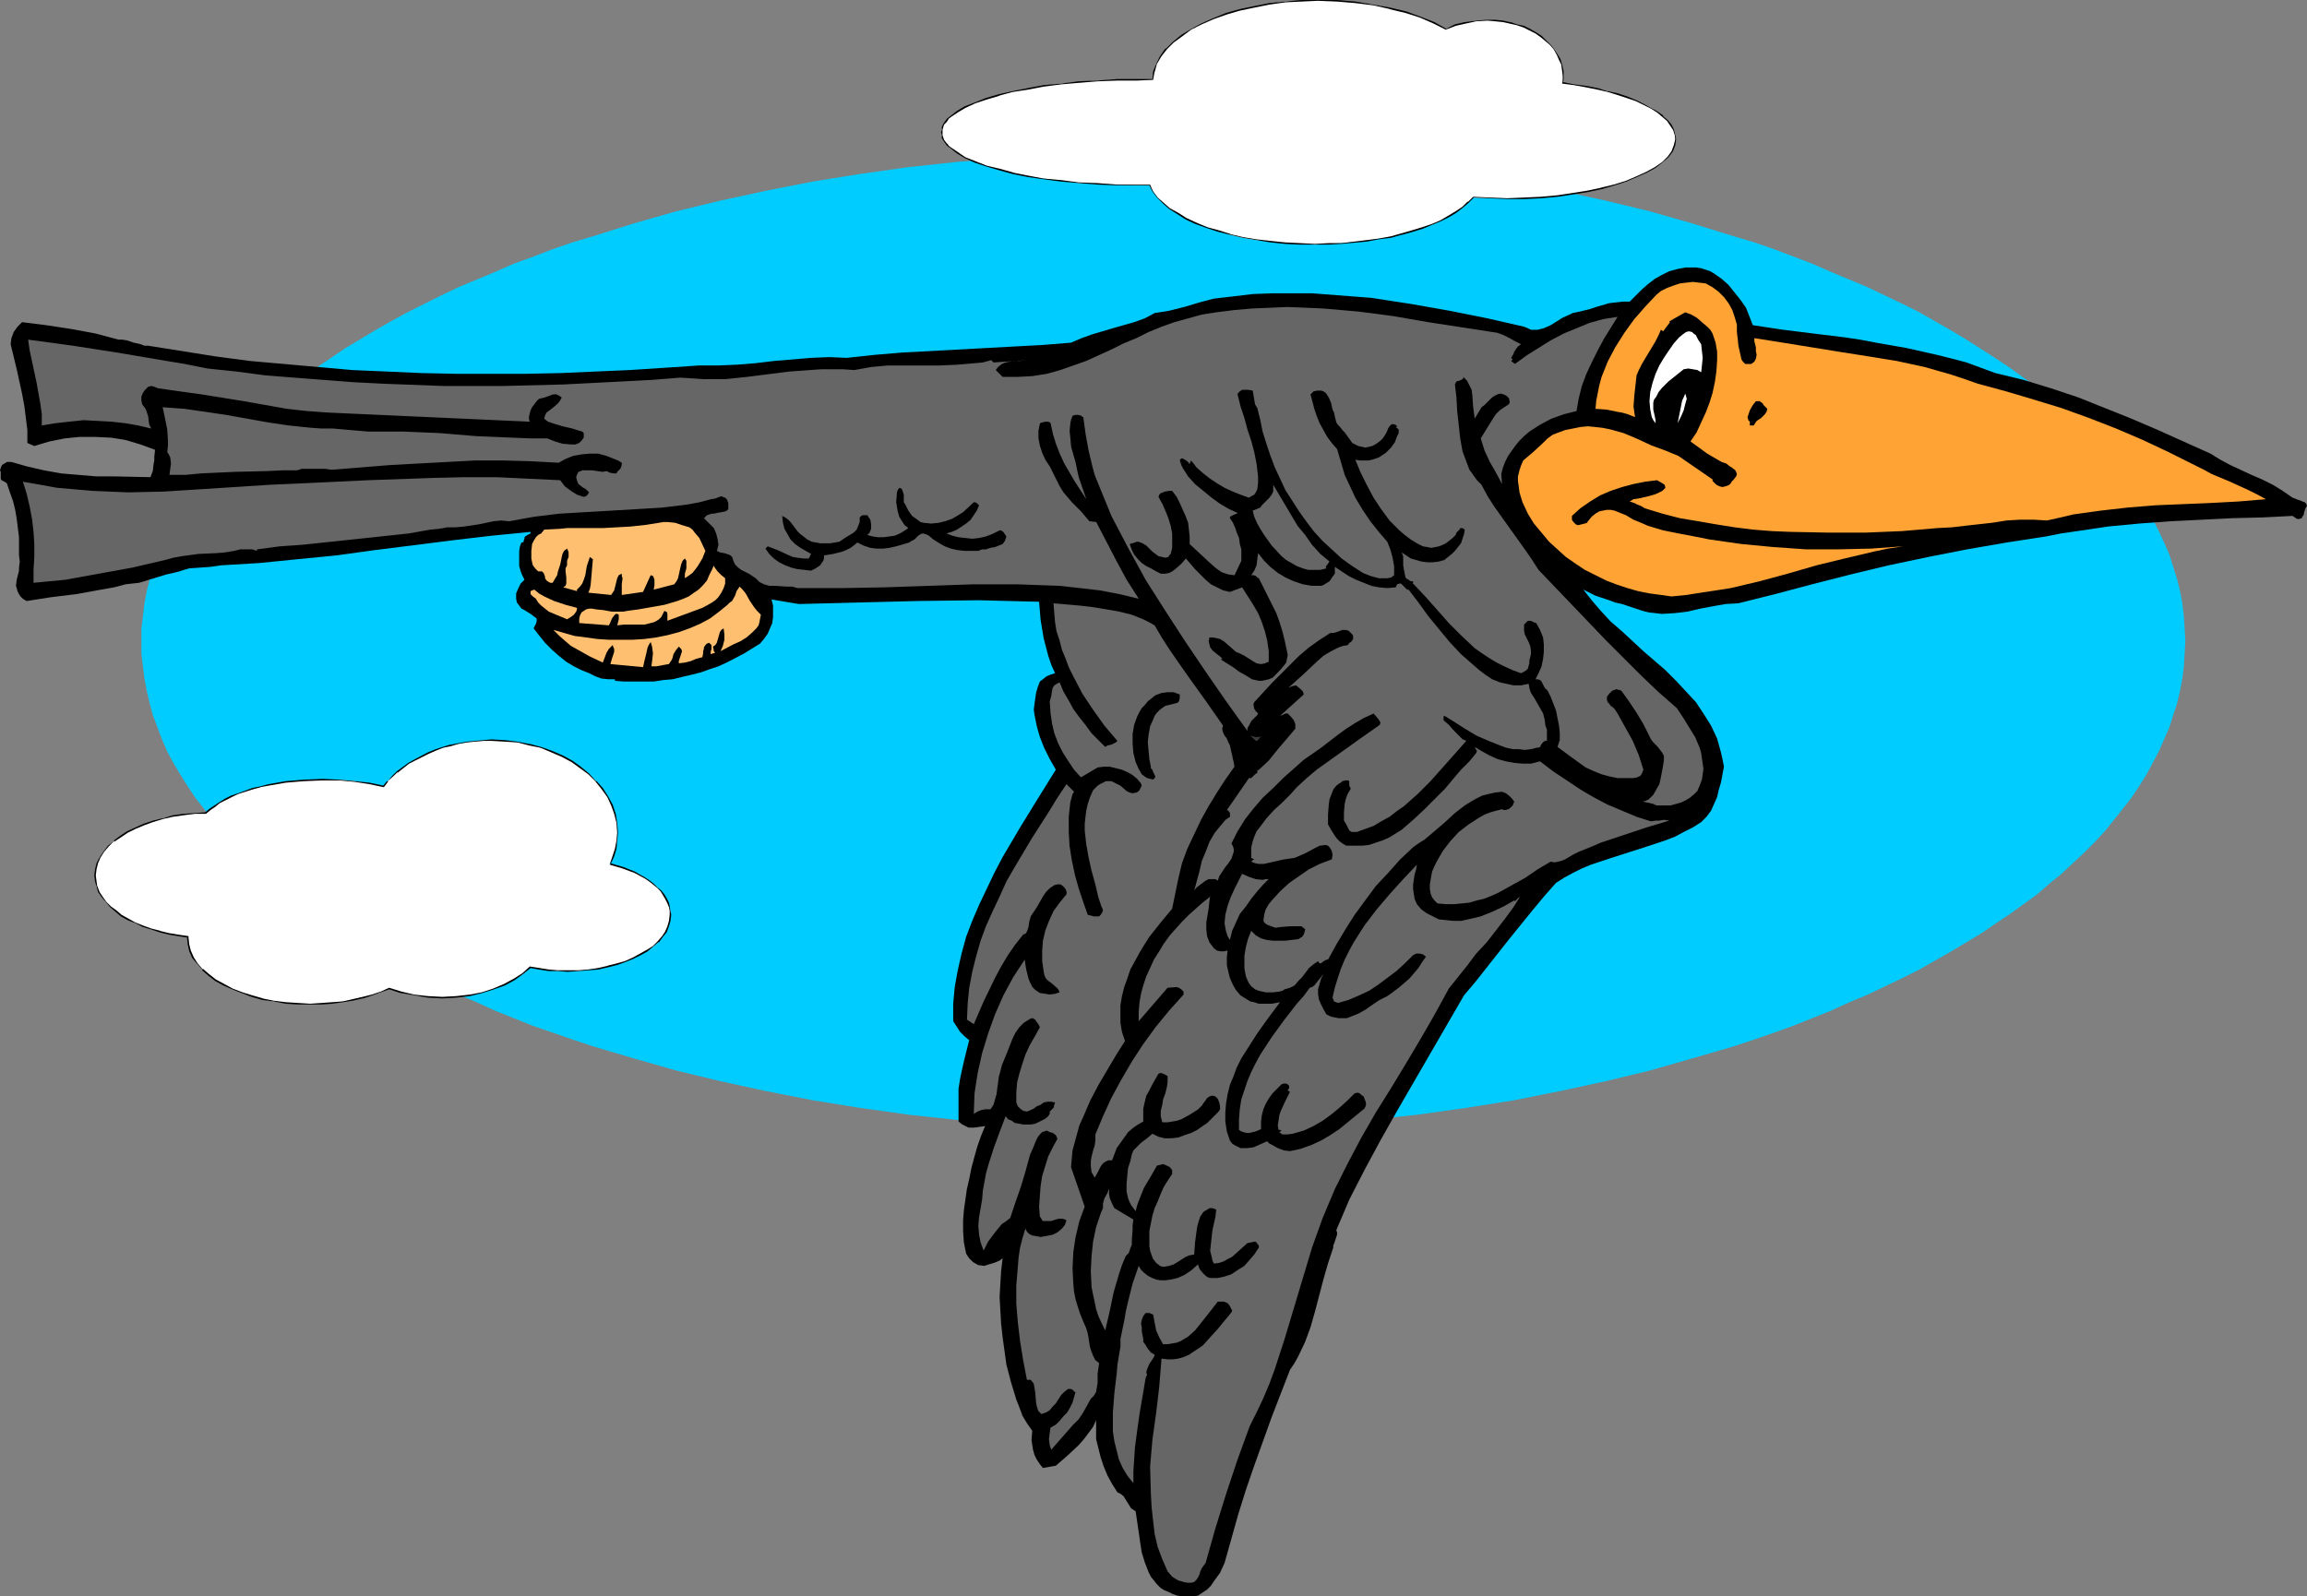
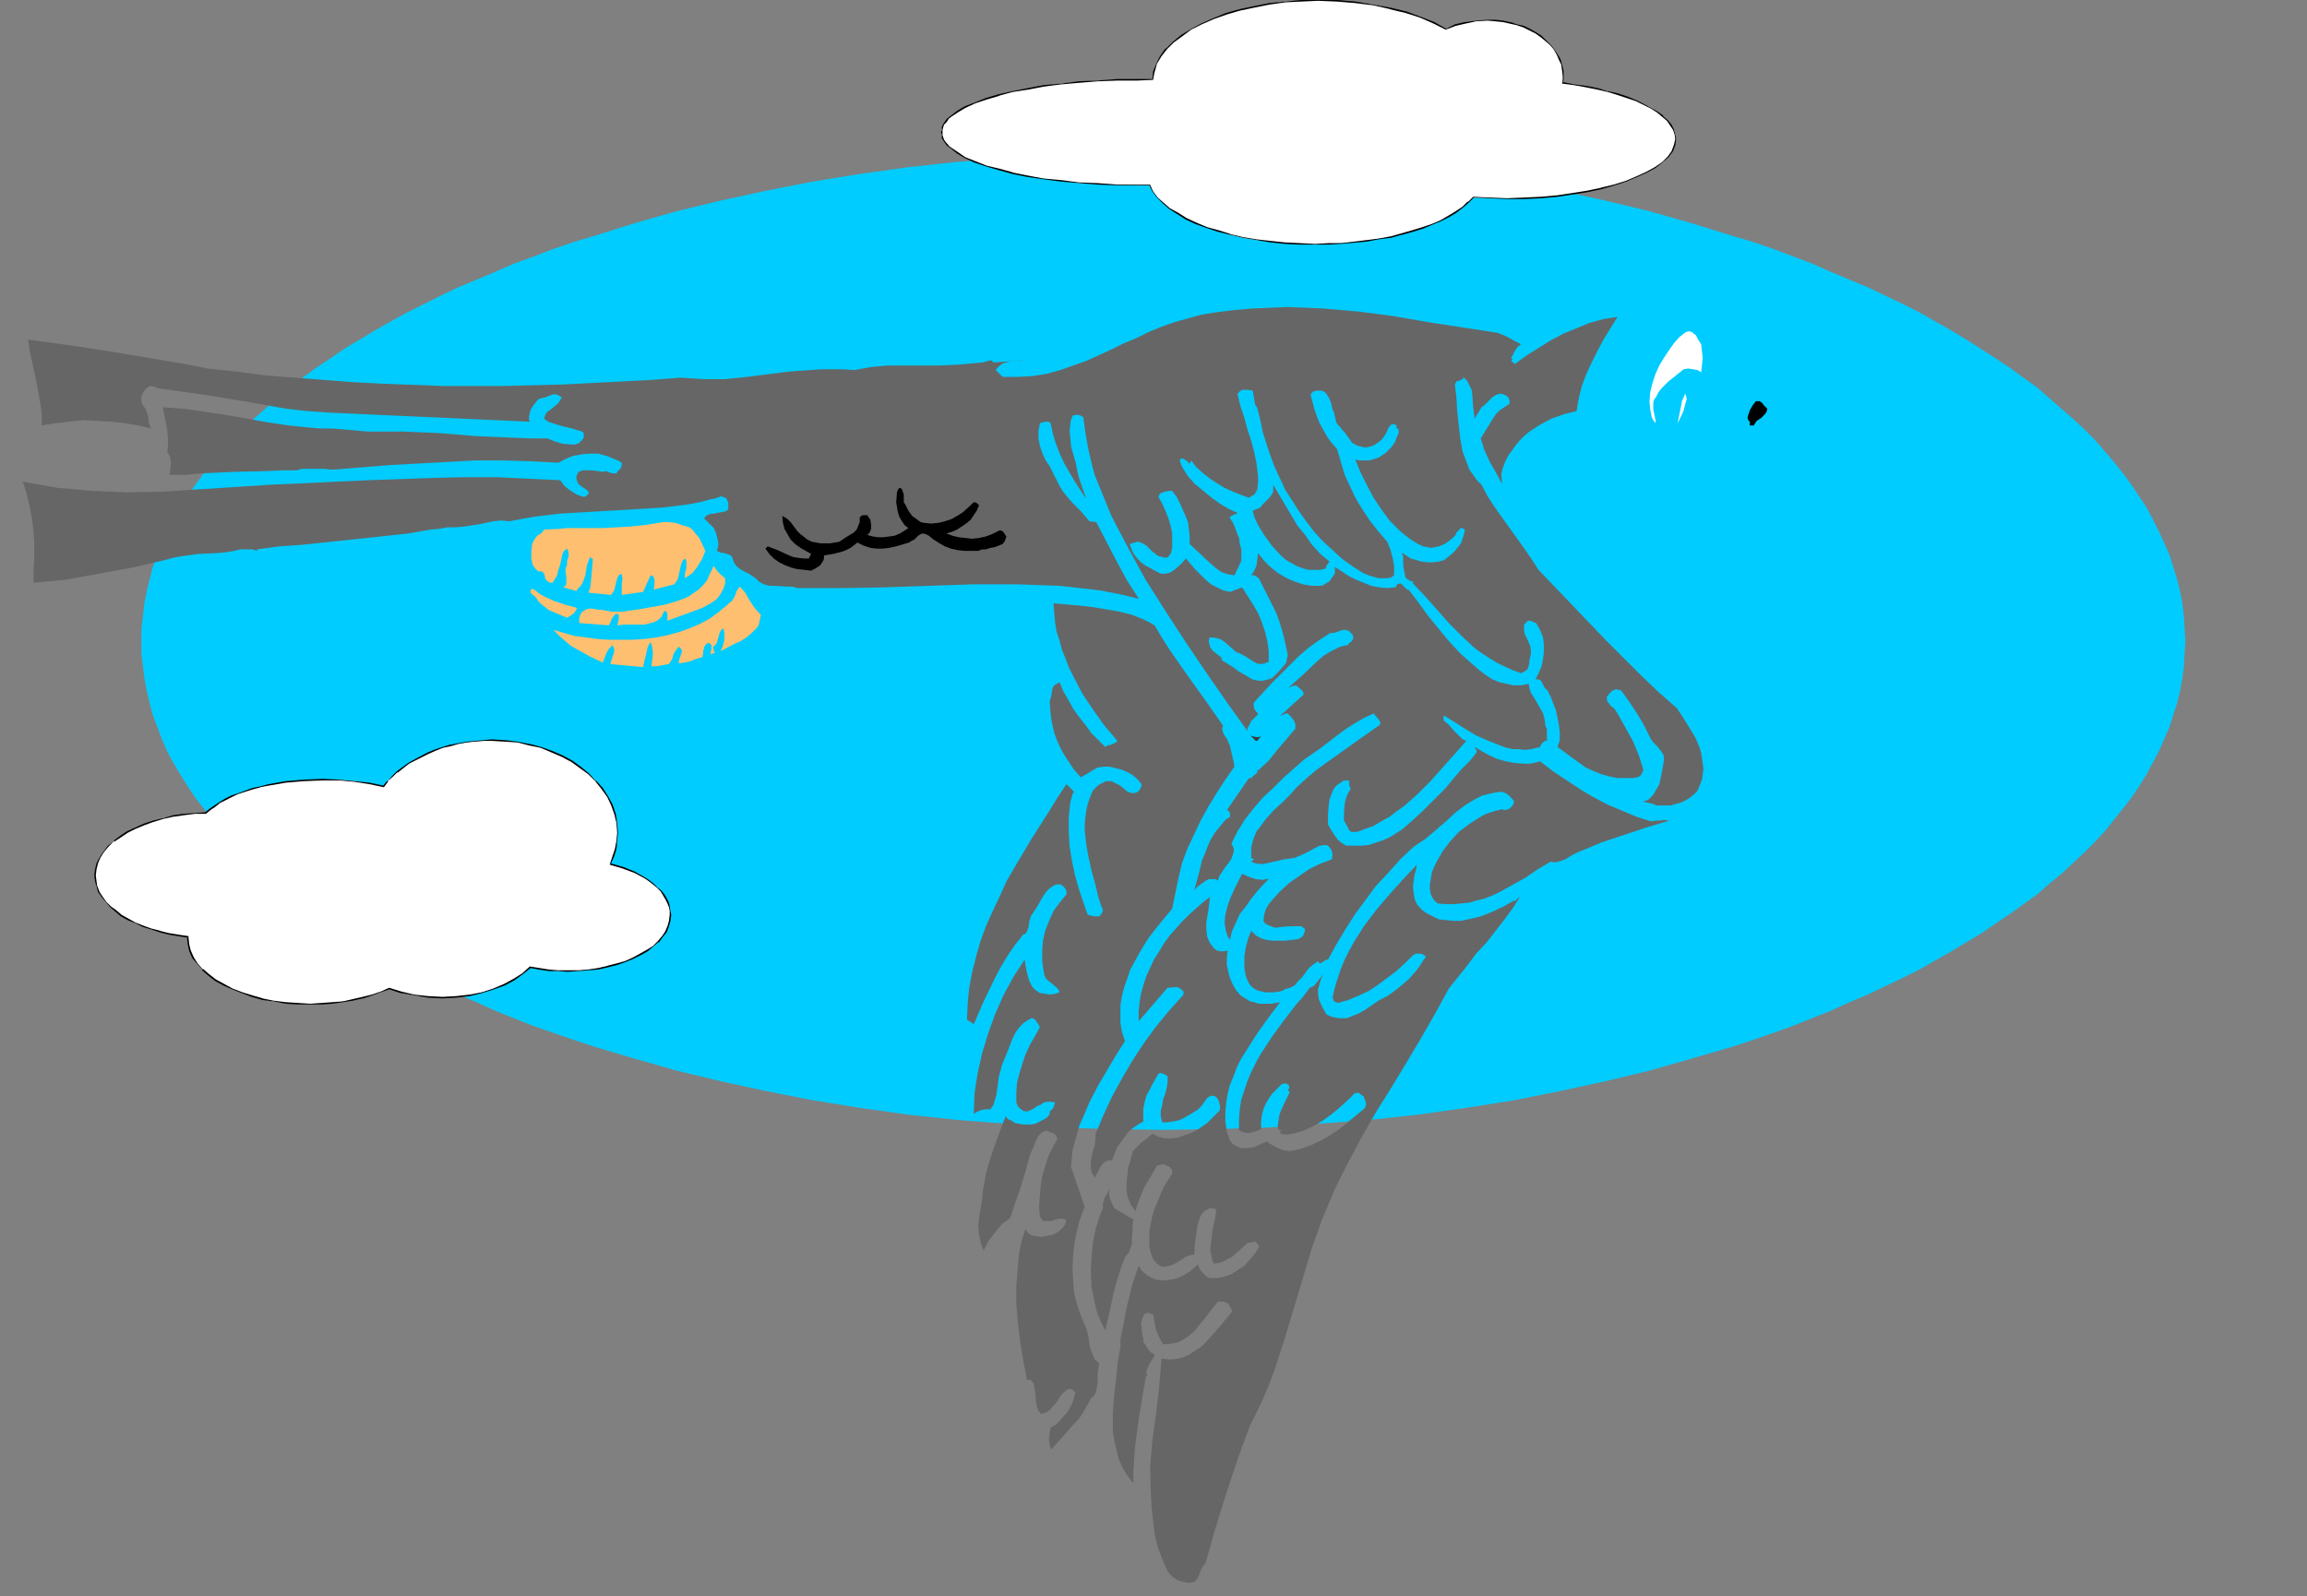
<svg xmlns="http://www.w3.org/2000/svg" xmlns:ns1="http://sodipodi.sourceforge.net/DTD/sodipodi-0.dtd" xmlns:ns2="http://www.inkscape.org/namespaces/inkscape" version="1.0" width="129.766mm" height="89.821mm" id="svg23" ns1:docname="Bird Flying 07.wmf">
  <rect width="100%" height="100%" fill="#808080" stroke="none" />
  <ns1:namedview id="namedview23" pagecolor="#ffffff" bordercolor="#000000" borderopacity="0.25" ns2:showpageshadow="2" ns2:pageopacity="0.0" ns2:pagecheckerboard="0" ns2:deskcolor="#d1d1d1" ns2:document-units="mm" />
  <defs id="defs1">
    <pattern id="WMFhbasepattern" patternUnits="userSpaceOnUse" width="6" height="6" x="0" y="0" />
  </defs>
  <path style="fill:#00ccff;fill-opacity:1;fill-rule:evenodd;stroke:none" d="m 247.248,32.316 11.15,0.162 10.989,0.323 10.827,0.808 10.666,0.808 10.504,1.131 10.342,1.454 10.181,1.616 9.696,1.939 9.696,2.101 9.373,2.262 9.05,2.585 8.888,2.747 4.363,1.293 4.202,1.454 8.08,3.07 4.04,1.777 3.878,1.616 3.878,1.616 3.717,1.777 3.717,1.777 3.555,1.777 3.394,1.939 3.394,1.939 3.232,1.939 6.302,4.04 2.909,1.939 2.909,2.101 2.909,2.101 2.586,2.262 2.586,2.262 2.424,2.101 2.424,2.262 2.262,2.262 2.101,2.424 1.939,2.262 1.939,2.424 1.778,2.424 1.616,2.424 1.616,2.424 1.293,2.424 1.293,2.585 1.131,2.424 1.131,2.585 0.808,2.585 0.808,2.585 0.646,2.585 0.485,2.585 0.323,2.747 0.162,2.585 0.162,2.747 -0.162,2.585 -0.162,2.747 -0.323,2.585 -0.485,2.585 -0.646,2.747 -0.808,2.424 -0.808,2.585 -1.131,2.585 -1.131,2.585 -1.293,2.424 -1.293,2.424 -1.616,2.585 -1.616,2.424 -1.778,2.262 -1.939,2.424 -1.939,2.424 -2.101,2.262 -2.262,2.262 -2.424,2.262 -2.424,2.262 -2.586,2.101 -2.586,2.262 -2.909,2.101 -2.909,2.101 -2.909,1.939 -3.07,2.101 -3.232,1.939 -3.232,1.939 -3.394,1.939 -3.394,1.939 -3.555,1.777 -3.717,1.777 -3.717,1.777 -3.878,1.616 -3.878,1.777 -4.04,1.616 -4.04,1.616 -4.04,1.454 -4.202,1.454 -4.363,1.454 -8.888,2.585 -9.05,2.585 -9.373,2.262 -9.696,2.101 -9.696,1.939 -10.181,1.616 -10.342,1.454 -10.504,1.131 -10.666,0.808 -10.827,0.808 -10.989,0.323 -11.15,0.162 -11.15,-0.162 -10.989,-0.323 -10.827,-0.808 -10.666,-0.808 -10.504,-1.131 -10.342,-1.454 -10.019,-1.616 -9.858,-1.939 -9.696,-2.101 -9.373,-2.262 -9.05,-2.585 -8.726,-2.585 -4.363,-1.454 -4.202,-1.454 -4.202,-1.454 -4.04,-1.616 -4.04,-1.616 -3.878,-1.777 -3.878,-1.616 -3.717,-1.777 -3.555,-1.777 -3.555,-1.777 -3.555,-1.939 -3.394,-1.939 -3.232,-1.939 -3.232,-1.939 -3.07,-2.101 -5.818,-4.04 -2.747,-2.101 -2.747,-2.262 -2.424,-2.101 -2.424,-2.262 -2.424,-2.262 -2.262,-2.262 -2.101,-2.262 -2.101,-2.424 -1.778,-2.424 -1.778,-2.262 -1.616,-2.424 -1.616,-2.585 -1.454,-2.424 -1.293,-2.424 -1.131,-2.585 -0.97,-2.585 -0.97,-2.585 -0.646,-2.424 -0.646,-2.747 -0.485,-2.585 -0.323,-2.585 -0.323,-2.747 v -2.585 -2.747 l 0.323,-2.585 0.323,-2.747 0.485,-2.585 0.646,-2.585 0.646,-2.585 0.97,-2.585 0.97,-2.585 1.131,-2.424 1.293,-2.585 1.454,-2.424 1.616,-2.424 1.616,-2.424 1.778,-2.424 1.778,-2.424 2.101,-2.262 2.101,-2.424 2.262,-2.262 2.424,-2.262 2.424,-2.101 2.424,-2.262 2.747,-2.262 2.747,-2.101 2.909,-2.101 2.909,-1.939 3.07,-2.101 3.232,-1.939 3.232,-1.939 3.394,-1.939 3.555,-1.939 3.555,-1.777 3.555,-1.777 3.717,-1.777 3.878,-1.616 3.878,-1.616 4.04,-1.777 4.04,-1.454 4.202,-1.616 4.202,-1.454 4.363,-1.293 8.726,-2.747 9.05,-2.585 9.373,-2.262 9.696,-2.101 9.858,-1.939 10.019,-1.616 10.342,-1.454 10.504,-1.131 10.666,-0.808 10.827,-0.808 10.989,-0.323 z" id="path1" />
-   <path style="fill:#000000;fill-opacity:1;fill-rule:evenodd;stroke:none" d="m 2.424,98.241 3.394,0.969 3.555,0.808 3.555,0.646 3.717,0.323 3.878,0.323 h 3.717 l 7.757,0.162 0.162,-0.485 0.323,-0.808 0.162,-1.454 0.162,-0.808 v -0.808 l 0.162,-1.454 -3.07,-1.131 -3.232,-0.969 -3.07,-0.485 -3.394,-0.162 H 16.968 L 13.736,93.232 10.504,93.879 7.272,94.848 5.818,94.202 V 91.455 L 5.494,88.87 5.171,86.284 4.686,83.699 3.555,78.528 2.262,73.196 2.424,71.904 2.909,70.611 l 0.808,-1.131 0.97,-0.969 5.171,0.646 5.333,0.808 5.171,0.969 2.424,0.646 2.424,0.646 h 0.808 l 0.97,0.162 1.454,0.485 1.454,0.323 0.808,0.323 h 0.808 l 7.11,1.131 7.11,1.131 7.272,0.969 7.272,0.646 7.272,0.646 7.272,0.646 7.434,0.323 7.272,0.323 7.434,0.162 h 7.434 7.434 l 7.434,-0.162 7.272,-0.323 7.434,-0.323 7.434,-0.485 7.272,-0.485 h 4.04 l 3.878,-0.162 4.04,-0.323 4.04,-0.485 3.878,-0.323 3.878,-0.323 3.878,-0.162 3.717,0.162 5.979,-0.646 5.818,-0.485 11.958,-0.646 11.958,-0.646 5.979,-0.323 5.979,-0.485 2.262,-0.969 2.262,-0.808 4.363,-1.293 4.525,-1.293 2.262,-0.808 2.101,-1.131 3.07,-0.485 3.232,-0.808 3.232,-0.969 3.07,-0.808 4.202,-0.485 4.04,-0.485 4.202,-0.162 h 4.202 4.202 l 4.202,0.323 4.202,0.323 4.202,0.323 8.403,1.293 8.242,1.454 8.08,1.616 7.757,1.777 0.808,0.323 0.646,0.323 h 0.808 0.646 l 1.293,-0.323 1.454,-0.646 2.586,-1.616 1.454,-0.646 0.646,-0.323 0.808,-0.162 2.747,-0.646 1.454,-0.485 2.747,-0.808 1.454,-0.162 1.454,-0.162 h 1.454 l 2.586,-2.585 1.293,-1.131 1.454,-1.131 1.454,-0.808 1.616,-0.808 1.778,-0.485 1.778,-0.323 h 1.131 0.97 l 1.131,0.162 0.97,0.323 0.97,0.323 0.808,0.485 1.616,1.131 1.454,1.293 1.293,1.616 1.293,1.616 1.131,1.616 1.454,3.716 6.464,0.969 6.464,0.808 6.626,0.808 3.232,0.485 3.394,0.646 6.464,1.131 6.464,1.454 3.232,0.808 3.07,0.808 3.07,1.131 3.07,1.131 5.979,1.454 5.818,1.777 5.818,1.939 5.656,2.262 5.656,2.262 5.656,2.424 11.15,5.009 2.101,1.293 2.101,1.131 4.525,2.101 2.262,0.969 2.262,1.131 2.101,1.293 2.101,1.454 0.808,0.323 0.97,0.323 0.323,0.162 0.485,0.162 0.323,0.323 0.162,0.485 -0.323,0.485 -0.162,0.485 -0.162,0.485 v 0.323 l -0.323,0.485 -0.162,0.323 -0.485,0.162 h -0.485 l -0.97,-0.646 -6.302,0.323 -6.464,0.162 -6.464,0.323 -6.626,0.323 -6.626,0.485 -6.787,0.646 -6.464,0.969 -3.394,0.485 -3.232,0.646 -8.403,1.293 -8.403,1.454 -8.242,1.616 -8.403,1.777 -8.08,1.939 -8.242,2.101 -7.918,2.101 -7.757,1.939 -2.747,0.162 -2.747,0.485 -2.586,0.485 -2.747,0.646 -2.747,0.323 -2.747,0.162 -1.293,-0.162 -1.454,-0.162 -1.293,-0.323 -1.454,-0.485 -2.909,-0.969 -1.454,-0.323 -1.293,-0.485 -2.909,-0.969 -1.293,-0.646 -1.293,-0.646 1.778,2.262 1.939,2.262 2.101,2.262 2.424,2.101 4.525,4.201 4.686,4.04 2.262,2.262 2.101,2.262 2.101,2.262 1.616,2.424 1.616,2.585 1.293,2.747 0.808,2.908 0.323,1.454 0.323,1.616 -0.646,3.393 -0.485,1.616 -0.323,1.454 -0.646,1.454 -0.646,1.454 -0.97,1.293 -1.131,1.131 -1.778,1.131 -1.939,0.969 -1.778,0.969 -2.101,0.808 -3.878,1.293 -4.04,1.293 -4.04,1.293 -3.878,1.293 -1.939,0.808 -1.939,0.969 -1.778,0.969 -1.778,1.131 -2.424,2.747 -2.424,2.908 -4.848,5.979 -4.848,6.14 -2.424,3.07 -2.586,3.07 -3.555,6.14 -3.555,6.14 -7.11,12.28 -3.555,6.302 -3.394,6.302 -3.232,6.302 -2.747,6.463 0.162,0.485 v 0.485 l -0.323,0.969 -0.323,0.969 -0.162,0.323 v 0.485 l -1.131,3.393 -0.97,3.393 -1.778,6.786 -0.97,3.393 -1.131,3.07 -1.454,3.07 -0.808,1.454 -0.97,1.454 -3.878,10.018 -3.717,10.341 -1.778,5.171 -1.616,5.171 -1.454,5.171 -1.454,5.171 -0.97,2.101 -1.293,1.777 -0.646,0.969 -0.808,0.808 -0.97,0.646 -0.97,0.646 -1.131,0.162 h -1.131 -1.131 l -0.97,-0.162 -0.97,-0.323 -0.97,-0.485 -0.808,-0.323 -0.808,-0.485 -0.808,-0.808 -0.646,-0.808 -0.646,-0.808 -0.485,-0.969 -0.808,-2.101 -0.646,-2.101 -0.323,-2.101 -0.323,-2.262 -0.646,-4.363 -0.485,-0.323 -0.485,-0.323 -0.808,-1.293 -0.808,-1.293 -0.646,-0.485 -0.646,-0.323 -1.131,-1.777 -0.97,-1.777 -0.808,-1.939 -0.646,-1.939 -0.485,-1.939 -0.485,-1.939 v -2.101 -1.939 l -0.646,1.454 -0.97,1.293 -0.97,1.293 -1.131,1.293 -2.424,2.262 -2.424,2.101 v 0 l -2.747,0.485 -0.646,-0.808 -0.646,-0.969 -0.485,-0.969 -0.323,-1.131 -0.162,-0.969 -0.162,-1.131 0.162,-1.939 -1.131,-1.616 -0.97,-1.616 -0.646,-1.777 -0.646,-1.616 -1.131,-3.716 -0.97,-3.716 -0.808,-5.817 -0.323,-2.908 -0.162,-2.908 -0.162,-2.747 0.162,-2.747 0.162,-2.747 0.323,-2.747 -0.646,0.485 -1.131,0.485 -1.131,0.323 -0.97,0.323 -1.293,-0.162 -1.131,-0.646 -0.808,-0.808 -0.323,-0.485 -0.323,-0.485 -0.485,-2.424 -0.162,-2.424 v -2.262 l 0.162,-2.101 0.323,-2.262 0.323,-2.262 0.485,-2.101 0.485,-2.424 0.646,-2.424 0.646,-2.262 0.808,-2.262 0.808,-1.939 -2.262,0.323 h -1.293 l -0.646,-0.323 -0.646,-0.323 -0.808,-0.646 v -2.424 -2.262 -2.262 l 0.323,-2.101 0.485,-2.262 0.485,-2.101 0.97,-3.878 -0.97,-0.808 -0.97,-0.969 -1.454,-2.262 v -3.716 l 0.323,-3.555 0.646,-3.555 0.808,-3.555 0.97,-3.555 1.293,-3.393 1.454,-3.393 1.616,-3.393 1.616,-3.393 1.778,-3.393 3.717,-6.302 3.878,-6.302 3.717,-5.979 -1.293,-2.262 -1.131,-2.262 -0.97,-2.424 -0.646,-2.262 -0.485,-2.424 -0.162,-1.131 0.162,-1.293 0.162,-1.131 0.162,-1.131 0.323,-1.131 0.485,-1.293 0.646,-0.485 0.808,-0.646 0.808,-0.323 0.97,-0.323 -0.808,-1.777 -0.646,-1.939 -0.97,-3.716 -0.646,-3.878 -0.323,-3.878 -6.464,-0.162 -6.464,-0.162 -12.766,0.162 -12.766,0.323 -12.605,0.323 -5.818,-0.969 0.323,1.293 v 1.131 1.293 l -0.162,1.293 -0.485,1.131 -0.485,1.131 -0.808,1.131 -0.808,0.969 -3.394,2.101 -3.717,1.939 -1.778,0.808 -1.939,0.646 -1.778,0.646 -1.939,0.485 -2.101,0.485 -1.939,0.485 -1.939,0.162 -2.101,0.323 h -2.101 -1.939 -2.262 l -2.101,-0.162 0.323,-0.162 -0.323,-0.162 v 0 h -0.162 -0.485 -0.646 l -1.454,-0.162 -1.293,-0.485 -1.293,-0.646 -1.616,-0.646 -1.616,-0.808 -1.616,-0.969 -1.616,-1.293 -1.454,-1.293 -1.454,-1.454 -1.293,-1.616 -1.131,-1.454 0.485,-0.969 0.162,-0.485 v -0.646 l -0.646,-0.485 -0.646,-0.485 -1.293,-0.808 -0.646,-0.323 -0.485,-0.646 -0.485,-0.646 -0.162,-0.808 v -1.131 l 0.485,-1.131 0.485,-0.969 0.808,-0.808 -0.485,-0.969 -0.323,-0.808 -0.323,-1.131 v -1.131 -0.969 -1.131 l 0.162,-0.969 0.323,-0.808 h 0.162 l 0.323,-0.162 v -0.323 l 0.162,-0.323 v -0.323 l 0.162,-0.162 0.485,-0.323 0.323,-0.162 0.323,-0.162 v -0.323 l -8.242,0.808 -8.242,0.969 -16.645,2.101 -8.242,1.131 -8.242,0.808 -8.08,0.808 -8.08,0.485 -1.131,0.162 -1.131,0.162 -2.262,0.162 -2.262,0.162 -1.131,0.323 -0.97,0.323 -1.293,0.323 -1.454,0.323 -5.818,1.777 -1.454,0.162 -1.454,0.162 -2.424,0.646 -2.747,0.485 -5.333,0.969 -5.333,0.646 -5.171,0.808 -0.808,-0.485 -0.485,-0.485 -0.323,-0.485 -0.323,-0.646 -0.162,-0.646 -0.162,-0.485 0.162,-1.293 0.323,-1.293 0.162,-0.646 v -0.646 l 0.162,-1.293 -0.162,-1.293 v -3.878 L 3.555,110.36 3.232,108.421 2.747,106.482 2.101,104.705 1.454,102.766 0.97,102.442 0.646,102.281 0.323,102.119 0.162,101.796 v -0.646 -0.808 L 0,100.019 0.162,99.534 0.323,99.049 0.646,98.726 0.97,98.564 1.454,98.241 h 0.485 z" id="path2" />
  <path style="fill:#666666;fill-opacity:1;fill-rule:evenodd;stroke:none" d="m 64.64,102.766 13.574,-0.646 13.736,-0.485 6.787,-0.162 h 6.787 l 6.787,0.323 6.787,0.323 0.485,0.646 0.485,0.646 1.293,0.969 1.293,0.808 1.454,0.485 0.485,-0.162 0.162,-0.162 0.323,-0.323 v -0.162 l 0.162,-0.162 -0.646,-0.646 -0.808,-0.485 -0.808,-0.646 -0.162,-0.323 -0.162,-0.485 -0.162,-0.646 0.162,-0.485 0.162,-0.323 0.162,-0.323 0.485,-0.162 0.323,-0.162 h 0.97 1.131 l 1.131,0.162 1.131,0.162 0.808,-0.162 0.646,0.323 0.808,0.162 h 0.323 0.323 l 0.162,-0.323 0.323,-0.323 0.323,-0.323 0.162,-0.323 0.162,-0.485 v -0.485 l -0.808,-0.485 -0.808,-0.323 -1.616,-0.646 -1.778,-0.485 h -1.778 l -1.778,0.162 -1.778,0.323 -1.616,0.646 -1.454,0.808 -5.979,-0.323 -5.818,-0.162 h -5.979 l -5.979,0.323 -5.979,0.323 -5.979,0.323 -11.958,0.969 h -0.97 l -0.97,-0.162 h -2.101 -2.101 -0.808 l -0.97,0.323 h -3.07 l -3.394,0.162 -6.787,0.162 -7.11,0.323 -3.394,0.323 h -3.394 l 0.162,-1.293 0.162,-1.131 -0.162,-1.293 -0.323,-0.646 -0.323,-0.485 0.162,-1.293 v -1.131 l -0.162,-2.424 -0.485,-2.424 -0.485,-2.262 4.525,0.323 4.525,0.646 4.363,0.646 4.525,0.808 4.525,0.808 4.363,0.646 4.686,0.485 2.262,0.162 h 2.424 l 3.717,0.323 3.717,0.323 h 3.717 3.717 l 7.757,0.323 7.757,0.646 7.595,0.323 3.878,0.162 h 3.717 l 1.616,0.646 1.616,0.485 1.778,0.162 h 0.97 l 0.808,-0.323 0.485,-0.485 0.485,-0.646 v -0.323 -0.323 -0.323 l -0.323,-0.323 -1.131,-0.323 -0.97,-0.323 -2.101,-0.485 -2.101,-0.646 -0.97,-0.323 -0.808,-0.646 0.162,-0.646 0.323,-0.646 0.646,-0.485 0.646,-0.485 1.131,-0.969 0.485,-0.646 0.323,-0.646 -0.485,-0.323 -0.646,-0.323 h -0.646 l -0.485,0.162 -1.293,0.485 -1.293,0.323 -0.485,0.485 -0.485,0.646 -0.485,0.646 -0.323,0.646 -0.162,0.646 -0.162,0.646 v 0.646 l 0.162,0.485 -42.824,-1.939 -4.525,-0.323 -4.363,-0.485 -9.05,-1.616 -9.05,-1.454 -4.686,-0.646 -4.525,-0.646 -0.808,-0.323 -0.646,-0.162 -0.646,0.162 -0.323,0.323 -0.323,0.323 -0.485,0.646 -0.323,0.808 v 0.808 l 0.162,0.808 0.485,0.646 0.323,0.485 0.485,1.454 0.162,1.454 0.162,0.485 0.323,0.646 -2.747,-0.646 -2.747,-0.485 -2.909,-0.323 -2.909,-0.162 -3.07,-0.162 -3.07,0.323 -2.909,0.323 -2.909,0.485 V 88.062 L 8.565,85.8 7.757,81.275 6.787,76.751 6.302,74.489 5.979,72.227 l 4.848,0.646 4.686,0.646 9.373,1.454 9.534,1.616 4.848,0.808 4.848,0.969 6.141,0.646 6.141,0.808 6.141,0.485 6.302,0.485 6.302,0.485 6.302,0.323 12.766,0.485 h 12.766 l 12.766,-0.323 12.605,-0.646 6.141,-0.323 6.141,-0.485 2.586,0.162 2.424,0.162 h 2.262 2.262 l 4.686,-0.485 8.888,-1.131 4.525,-0.323 2.262,-0.162 h 2.424 2.262 l 2.424,0.162 1.778,-0.323 1.778,-0.323 3.555,-0.323 h 3.717 7.272 l 3.717,-0.162 3.717,-0.323 1.778,-0.162 1.778,-0.485 0.485,0.485 7.272,-0.485 -1.778,0.162 h -1.131 l -0.97,0.162 -0.808,0.162 -0.808,0.323 -0.808,0.646 -0.485,0.646 1.454,1.454 h 3.232 l 3.07,-0.162 3.07,-0.485 2.909,-0.808 2.747,-0.969 2.747,-0.969 5.333,-2.424 2.586,-1.293 2.747,-1.131 2.586,-1.293 2.747,-1.131 2.747,-0.969 2.909,-0.808 2.909,-0.808 3.07,-0.485 3.878,-0.485 3.717,-0.323 3.878,-0.162 3.717,-0.162 3.878,0.162 3.717,0.162 7.434,0.646 7.434,0.969 7.434,1.293 14.706,2.262 1.293,0.485 1.293,0.646 1.131,0.646 1.293,0.646 -0.646,0.485 -0.485,0.646 -0.323,0.485 -0.162,0.485 -0.485,0.808 0.323,0.323 -0.323,0.323 0.808,0.646 2.424,-1.777 2.586,-1.616 2.586,-1.616 2.747,-1.454 2.747,-1.131 2.747,-1.131 2.909,-0.808 3.07,-0.485 -2.909,4.686 -1.293,2.424 -1.293,2.585 -1.131,2.424 -0.97,2.585 -0.646,2.585 -0.485,2.747 -2.586,0.646 -2.747,0.969 -2.424,1.293 -2.262,1.454 -1.131,0.969 -0.97,0.969 -0.808,0.969 -0.808,1.131 -0.808,1.131 -0.646,1.293 -0.485,1.293 -0.323,1.293 0.162,2.101 -1.293,-2.424 -1.293,-2.262 -1.131,-2.424 -0.808,-2.585 1.293,-2.101 1.293,-2.101 0.646,-0.969 0.808,-0.808 0.97,-0.646 0.97,-0.646 0.162,-0.323 v -0.323 l -0.162,-0.646 -0.485,-0.485 -0.646,-0.323 -0.646,-0.162 -0.646,0.162 -0.646,0.323 -0.485,0.323 -0.646,0.646 -0.485,0.485 -0.485,0.485 -0.646,0.485 -1.454,2.424 -0.162,-1.293 -0.162,-1.131 -0.162,-2.424 -0.162,-1.293 -0.485,-0.969 -0.485,-0.969 -0.485,-0.485 -0.323,-0.323 v 0.323 l -0.162,0.162 -0.646,0.323 -0.646,0.162 -0.162,0.323 -0.162,0.323 0.323,2.747 0.162,2.908 0.323,2.908 0.323,2.908 0.485,2.747 0.485,1.293 0.485,1.293 0.485,1.293 0.808,1.131 0.808,1.131 0.97,0.969 1.293,2.424 1.454,2.262 3.232,4.524 1.616,2.262 1.616,2.262 1.454,2.101 1.454,2.262 7.272,7.594 7.11,7.433 7.272,7.271 3.717,3.555 4.04,3.555 1.293,1.939 1.293,2.101 1.293,2.101 0.97,2.262 0.323,1.131 0.162,1.131 0.162,1.131 0.162,1.131 -0.162,1.131 -0.162,1.131 -0.485,1.293 -0.485,1.131 -0.646,0.646 -0.97,0.808 -0.808,0.485 -0.97,0.485 -1.131,0.323 -1.131,0.323 h -1.131 -1.131 -0.808 l -0.646,-0.323 -0.646,-0.162 -0.808,-0.162 -0.808,-0.162 0.646,-0.162 0.646,-0.323 0.485,-0.485 0.485,-0.485 0.646,-1.131 0.646,-1.131 0.323,-1.454 0.485,-2.585 0.162,-1.131 v -0.808 l -0.323,-0.646 -0.485,-0.646 -0.485,-0.646 -0.485,-0.485 -0.485,-0.485 -0.485,-0.646 -0.323,-0.646 -1.293,-2.585 -1.454,-2.424 -1.616,-2.424 -1.616,-2.262 -0.485,-0.162 -0.646,-0.162 -0.323,0.162 -0.485,0.162 -0.646,0.646 -0.485,0.646 v 0.646 l 0.162,0.485 0.323,0.323 0.323,0.485 0.485,0.323 0.323,0.323 0.323,0.485 0.323,0.485 1.616,2.908 1.616,2.908 1.293,3.07 0.97,3.07 -0.323,0.808 -0.323,0.485 -0.646,0.323 -0.808,0.162 h -1.616 -1.778 l -1.616,-0.323 -1.778,-0.485 -1.616,-0.646 -1.778,-0.808 -2.909,-2.101 -3.07,-2.262 0.485,-1.454 v -1.454 l -0.162,-1.616 -0.323,-1.616 -0.323,-1.616 -1.131,-2.908 -0.646,-1.293 -0.323,-0.323 -0.323,-0.323 -0.485,-0.969 -0.162,-0.323 -0.323,-0.323 -0.485,-0.162 h -0.485 l 0.646,-1.293 0.646,-1.454 0.323,-1.616 0.162,-1.454 v -1.616 l -0.162,-1.454 -0.646,-1.616 -0.808,-1.454 -0.485,-0.162 -0.646,-0.323 h -0.646 l -0.162,0.162 -0.323,0.323 -0.323,0.323 v 0.485 0.808 l 0.162,0.808 0.808,1.616 0.323,0.808 0.162,0.969 v 0.808 l -0.323,1.293 v 0.323 0.323 l -0.162,0.485 -0.162,0.646 -0.323,0.323 -0.485,0.323 -0.646,0.323 -1.778,-0.646 -1.778,-0.808 -1.616,-0.808 -1.616,-0.969 -1.454,-0.969 -1.616,-1.131 -2.747,-2.585 -2.747,-2.747 -2.424,-2.747 -2.586,-2.908 -2.586,-2.747 -0.162,0.162 0.162,-0.323 v -0.323 h -0.485 l -0.485,-0.323 -0.323,-0.162 -0.323,-0.323 -0.162,-0.808 -0.162,-0.808 -0.162,-0.969 v -0.969 -0.969 l -0.323,-0.808 0.97,0.646 0.97,0.646 1.131,0.323 1.131,0.323 1.293,0.162 h 1.131 l 1.293,-0.162 1.131,-0.323 1.616,-1.293 0.646,-0.646 0.646,-0.808 0.646,-0.808 0.323,-0.969 0.323,-0.969 0.162,-0.969 -0.485,-0.323 h -0.485 l -0.162,0.323 -0.646,0.646 -0.162,0.485 -0.323,0.323 -0.323,0.323 -0.808,0.646 -0.646,0.485 -0.646,0.323 -0.808,0.323 -0.808,0.162 -0.808,0.162 -0.808,-0.162 -0.97,-0.162 -1.293,-0.646 -1.293,-0.808 -1.293,-0.969 -1.131,-0.969 -2.101,-2.101 -1.778,-2.424 -1.616,-2.424 -1.454,-2.747 -1.293,-2.585 -1.131,-2.747 0.97,0.162 h 0.808 0.97 l 0.808,-0.162 1.454,-0.485 1.454,-0.969 1.131,-1.131 0.808,-1.131 0.485,-1.293 0.323,-0.646 v -0.808 l -0.646,-0.485 h 0.162 l 0.162,-0.162 -0.162,-0.162 -0.162,-0.162 -0.646,-0.162 -0.323,0.162 -0.323,0.323 -0.323,0.485 -0.162,0.485 -0.323,0.646 -0.323,0.485 -0.323,0.485 -0.485,0.485 -0.646,0.485 -0.485,0.323 -0.646,0.323 -0.646,0.162 -0.808,0.162 -0.646,-0.162 -0.808,-0.162 -0.646,-0.323 -0.646,-0.323 -0.808,-1.131 -0.808,-1.131 -0.485,-0.485 -0.485,-0.646 -0.485,-0.485 -0.323,-0.485 -0.323,-1.293 -0.162,-0.808 -0.323,-0.646 -0.323,-1.454 -0.485,-1.131 -0.323,-0.485 -0.323,-0.485 -0.485,-0.323 -0.485,-0.162 h -0.808 l -0.808,0.162 -0.646,0.646 0.808,3.07 0.485,1.454 0.646,1.616 0.808,1.454 0.808,1.454 0.97,1.293 1.131,1.293 0.808,2.747 0.808,2.747 1.131,2.424 1.131,2.424 1.454,2.424 1.616,2.424 1.778,2.262 1.939,2.262 0.646,1.616 0.485,1.777 0.323,1.777 v 0.969 0.969 l -0.646,0.485 -0.808,0.162 h -0.97 -0.808 l -1.778,-0.485 -0.808,-0.323 -0.808,-0.323 -2.262,-1.454 -2.262,-1.616 -2.101,-1.939 -1.939,-1.777 -1.778,-1.939 -1.616,-2.101 -1.616,-2.262 -1.454,-2.262 -1.454,-2.262 -1.131,-2.424 -1.131,-2.424 -0.97,-2.585 -0.808,-2.424 -0.808,-2.585 -0.485,-2.424 -0.646,-2.585 -0.485,-0.808 -0.162,-0.969 -0.323,-1.939 -0.97,-0.162 h -0.808 -0.485 l -0.485,0.323 -0.323,0.323 -0.162,0.323 0.646,2.585 0.808,2.424 0.646,2.424 0.808,2.424 0.646,2.424 0.485,2.424 0.323,2.747 v 1.293 l -0.162,1.454 -0.323,0.646 -0.323,0.485 -0.646,0.323 -0.485,0.323 -1.778,-0.646 -1.616,-0.646 -1.778,-0.808 -1.616,-0.969 -1.454,-0.969 -1.454,-1.131 -1.454,-1.293 -1.131,-1.454 -0.323,0.646 h -0.162 l -0.162,-0.323 -0.646,-0.485 -0.323,-0.162 -0.323,-0.162 -0.323,0.162 -0.162,0.323 0.323,0.969 0.323,0.646 1.131,1.777 1.454,1.616 1.778,1.454 1.778,1.454 1.778,1.293 1.939,1.131 1.778,0.808 v 0 l -0.162,0.162 -0.485,0.162 -0.646,0.323 -0.323,0.162 v 0.323 l 0.646,0.969 0.485,1.131 0.323,0.969 0.485,1.131 0.162,1.293 0.323,1.131 v 1.131 1.293 l -1.454,3.07 -1.293,-0.162 -1.454,-0.485 -1.131,-0.808 -1.131,-0.969 -2.262,-2.101 -2.262,-2.101 v -1.616 l -0.162,-1.454 -0.162,-1.454 -0.485,-1.293 -0.646,-1.454 -0.646,-1.454 -0.646,-1.293 -0.97,-1.293 h -0.646 l -0.97,0.162 -0.323,0.162 -0.485,0.162 -0.323,0.323 -0.162,0.485 0.808,1.454 0.646,1.454 0.646,1.616 0.485,1.616 0.323,1.616 v 1.616 1.454 l -0.323,1.293 -0.323,0.323 -0.162,0.323 -0.646,0.162 -0.646,-0.162 -0.808,-0.162 -0.646,-0.485 -0.646,-0.485 -1.293,-1.293 -0.808,-0.485 -0.808,-0.323 h -0.485 l -0.323,0.162 -0.646,0.162 -0.485,0.162 0.485,1.293 0.485,0.969 0.808,0.969 0.808,0.808 0.97,0.646 0.97,0.485 1.131,0.646 0.97,0.485 h 0.97 l 0.808,-0.162 0.646,-0.323 0.646,-0.485 1.293,-1.131 0.97,-1.131 1.939,2.262 2.262,2.262 1.131,0.969 1.293,0.646 1.293,0.646 1.454,0.323 2.586,-0.969 2.262,3.555 1.131,1.939 0.808,1.939 0.646,1.939 0.485,1.939 0.323,2.262 v 2.262 l -0.485,0.162 -0.323,0.162 -0.808,0.162 -0.97,-0.162 -0.808,-0.485 -1.778,-1.131 -0.97,-0.485 -0.808,-0.323 -1.293,-1.131 -1.293,-1.131 -0.808,-0.485 -0.646,-0.162 -0.808,-0.162 h -0.808 l -0.162,0.808 0.162,0.646 0.162,0.646 0.485,0.646 0.97,0.808 0.646,0.485 0.485,0.485 -0.323,0.162 1.293,0.808 1.293,0.808 1.293,0.969 1.454,0.808 1.293,0.808 1.454,0.323 h 0.646 l 0.808,-0.162 0.646,-0.162 0.808,-0.323 0.646,-0.646 0.646,-0.646 1.131,-1.293 0.485,-0.646 0.162,-0.808 0.162,-0.808 -0.162,-0.808 -0.485,-2.262 -0.485,-1.939 -0.646,-2.101 -0.646,-1.777 -1.778,-3.555 -0.97,-1.939 -0.97,-1.939 -0.323,-0.162 -0.323,-0.323 -0.485,-0.162 h -0.485 l 0.646,-0.969 0.485,-1.131 0.162,-1.293 0.162,-1.293 1.293,1.616 1.293,1.293 1.616,1.293 1.616,0.969 1.778,0.808 1.939,0.646 1.939,0.323 h 1.939 l 0.485,-0.162 0.485,-0.323 0.808,-0.485 0.646,-0.969 0.485,-0.646 v -1.454 l 1.454,0.969 1.454,0.969 1.616,0.808 1.616,0.646 1.616,0.646 1.616,0.323 1.778,0.162 1.778,-0.162 0.162,-0.323 0.162,-0.323 0.485,-0.162 h 0.323 l 0.323,0.323 0.646,0.646 0.323,0.323 h 0.323 l 2.101,2.747 2.101,2.908 4.525,5.494 2.424,2.585 2.586,2.262 1.293,1.131 1.293,0.969 1.454,0.969 1.616,0.646 1.454,0.323 1.454,0.323 h 1.616 l 0.808,-0.162 0.808,-0.162 0.162,0.969 0.323,0.969 0.646,0.969 0.646,1.131 1.293,2.262 0.323,1.293 0.162,1.293 0.323,0.808 v 0.808 1.616 h -0.323 l -0.323,0.162 -0.485,0.485 -0.323,0.646 -0.323,0.162 h -0.323 l -1.293,0.323 -1.293,0.162 -1.293,-0.162 h -1.293 l -1.454,-0.323 -1.293,-0.485 -2.424,-0.969 -2.586,-1.131 -2.424,-1.454 -2.262,-1.454 -2.101,-1.293 -0.162,0.162 v 0.323 0.162 0.323 l 1.131,0.969 1.131,1.293 1.131,1.131 0.646,0.646 0.808,0.323 -2.424,2.747 -2.586,2.908 -2.586,2.908 -2.747,2.747 -2.909,2.585 -1.616,1.131 -1.454,1.131 -1.778,0.969 -1.616,0.969 -1.778,0.646 -1.778,0.646 h -0.646 -0.485 l -0.485,-0.323 -0.162,-0.323 -0.485,-0.969 -0.485,-0.808 v -1.777 l 0.162,-1.777 0.162,-0.808 0.323,-0.969 0.323,-0.646 0.485,-0.808 -0.162,-0.323 -0.162,-0.323 v -0.969 l -0.323,-0.162 h -0.323 l -0.808,0.162 -0.323,0.323 -0.323,0.162 -0.646,0.485 -0.646,0.808 -0.808,2.101 -0.162,1.131 -0.162,2.101 v 2.101 l 0.646,1.131 0.808,1.293 0.485,0.646 0.485,0.485 0.646,0.485 0.808,0.485 h 1.778 1.616 l 1.454,-0.162 1.454,-0.485 1.454,-0.485 1.454,-0.646 1.293,-0.808 1.293,-0.808 2.424,-2.101 2.262,-2.101 4.525,-4.524 1.616,-1.939 1.778,-2.101 1.778,-1.777 0.808,-0.969 0.646,-0.808 0.162,-0.485 -0.162,-0.162 -0.162,-0.323 -0.162,-0.323 1.616,0.969 1.454,0.808 1.778,0.808 1.778,0.485 1.778,0.323 1.778,0.162 h 1.778 l 1.939,-0.485 2.747,2.101 2.909,1.939 2.909,1.939 2.747,1.616 3.07,1.616 3.07,1.293 3.07,1.293 3.07,0.969 0.97,-0.162 h 0.323 0.485 l 0.97,-0.162 1.131,0.162 -4.848,1.454 -4.848,1.616 -4.848,1.616 -2.262,0.969 -2.424,0.969 -0.646,0.323 -0.646,0.323 -1.616,0.969 -0.808,0.323 -0.646,0.162 -0.808,0.162 -0.808,-0.162 -2.747,1.616 -2.586,1.777 -2.909,1.616 -2.909,1.616 -1.454,0.646 -1.616,0.646 -1.454,0.323 -1.616,0.485 -1.616,0.162 -1.616,0.162 h -1.778 l -1.778,-0.162 -0.646,-0.646 -0.485,-0.646 -0.323,-0.808 -0.162,-0.969 v -0.969 l 0.162,-0.969 0.162,-0.969 0.162,-0.808 0.485,-1.131 0.485,-0.969 1.293,-2.262 1.616,-2.101 1.778,-1.939 2.101,-1.616 2.262,-1.454 1.131,-0.646 1.293,-0.485 1.131,-0.323 1.293,-0.323 0.323,0.162 h 0.485 l 0.485,-0.162 0.323,-0.162 0.646,-0.646 0.323,-0.808 -0.485,-0.646 -0.646,-0.646 -0.646,-0.485 -0.808,-0.323 -1.454,0.162 -1.454,0.323 -1.293,0.323 -1.293,0.646 -1.131,0.646 -1.293,0.808 -2.101,1.616 -2.101,1.939 -2.262,1.939 -2.101,1.777 -1.293,0.808 -1.131,0.808 -2.747,2.585 -2.586,2.908 -2.586,2.747 -2.262,3.07 -2.262,3.07 -1.939,3.07 -1.939,3.232 -1.778,3.232 h -0.323 l -0.323,0.162 -0.485,0.323 -0.162,0.162 -0.323,0.162 -0.323,-0.162 -0.162,-0.323 -0.97,0.646 -0.97,0.808 -1.454,1.939 -0.808,0.808 -0.808,0.969 -0.97,0.485 -1.131,0.323 -0.485,0.323 -0.646,0.162 -1.293,0.162 h -1.616 l -1.454,-0.323 -0.808,-0.323 -0.808,-0.646 -0.485,-0.646 -0.323,-0.646 -0.323,-0.808 -0.162,-0.808 -0.162,-0.969 v -0.808 -1.777 l 0.323,-1.939 0.485,-1.777 0.646,-1.616 0.97,0.969 1.131,0.646 1.131,0.323 1.293,0.162 h 1.293 1.454 l 2.747,-0.323 0.485,-0.323 0.323,-0.162 0.323,-0.485 0.162,-0.485 0.162,-0.646 -0.808,-0.646 h -1.131 -1.131 l -2.101,0.162 -1.131,0.162 -0.97,-0.323 -0.808,-0.323 -0.485,-0.323 -0.323,-0.485 0.162,-1.293 0.323,-1.131 0.646,-1.131 0.808,-0.969 1.616,-1.777 1.939,-1.777 2.101,-1.454 2.101,-1.454 2.262,-1.131 2.586,-0.969 0.162,-0.969 -0.162,-0.808 -0.162,-0.323 -0.323,-0.485 -0.323,-0.323 -0.485,-0.162 -1.293,0.162 -0.97,0.485 -2.101,1.131 -1.131,0.485 -1.131,0.485 -1.131,0.162 -1.131,0.162 -3.555,0.808 -0.808,0.162 h -0.97 l -0.808,-0.162 -0.808,-0.323 0.162,-0.162 0.162,-0.162 0.323,-0.162 -0.323,-0.162 -0.323,-0.162 v -1.131 -1.131 l 0.323,-1.293 0.323,-0.969 0.485,-1.131 0.646,-0.808 1.454,-1.939 1.616,-1.777 1.778,-1.616 1.616,-1.616 1.454,-1.616 2.101,-1.939 2.101,-1.777 4.525,-3.232 4.525,-3.232 4.363,-3.07 0.162,-0.485 -0.162,-0.323 -0.323,-0.485 -0.97,-1.131 -2.101,0.969 -1.939,1.131 -1.778,1.131 -1.778,1.293 -3.555,2.747 -3.717,2.585 -4.363,3.878 -2.101,2.101 -2.262,2.101 -1.939,2.262 -1.778,2.262 -1.616,2.585 -0.646,1.293 -0.646,1.293 0.323,0.646 0.162,0.485 v 0.646 l -0.162,0.485 -0.323,0.969 -0.646,0.969 -0.646,0.808 -0.646,0.969 -0.646,0.969 -0.323,0.969 -0.485,-0.323 h -0.808 -0.646 l -0.646,0.323 -0.646,0.485 -0.646,0.485 -0.646,0.485 -0.485,0.646 1.131,-4.201 0.485,-2.101 0.808,-1.939 0.808,-2.101 1.131,-1.939 1.454,-1.777 0.808,-0.969 0.97,-0.646 v -0.485 -0.323 l -0.323,-0.485 -0.323,-0.162 4.686,-6.786 h 0.323 0.162 l 0.323,-0.323 0.485,-0.485 0.485,-0.323 v -0.969 0.323 0 l 0.162,0.162 2.262,-2.101 1.939,-2.424 1.939,-2.262 1.778,-2.101 v -0.485 -0.485 l -0.323,-0.808 -0.646,-0.808 -0.646,-0.646 h -0.485 l -0.323,0.162 -0.323,0.162 -0.485,0.162 5.01,-4.524 -0.162,-0.646 -0.485,-0.485 -0.97,-0.808 -0.808,0.162 -0.808,0.323 3.07,-2.747 2.909,-2.747 1.454,-1.293 1.616,-0.969 1.616,-0.808 0.97,-0.323 0.97,-0.162 0.323,-0.485 0.323,-0.162 0.162,-0.162 0.323,-0.485 v -0.323 -0.323 l -0.162,-0.323 -0.323,-0.323 -0.485,-0.485 -0.646,-0.162 h -0.646 l -1.293,0.485 -0.646,0.162 h -0.646 l -2.262,1.454 -2.262,1.616 -2.101,1.777 -1.939,1.939 -3.878,3.878 -3.717,4.04 -0.162,0.323 v 0.323 l 0.162,0.808 0.323,0.485 0.485,0.485 -0.162,0.323 -0.323,0.323 -0.97,0.969 -0.485,0.969 -0.323,0.485 v 0.646 l -4.525,-6.302 -4.363,-6.302 -4.363,-6.463 -4.202,-6.463 -4.202,-6.625 -3.717,-6.786 -3.555,-6.786 -1.454,-3.555 -1.454,-3.555 -0.646,-1.616 -0.485,-1.777 -0.808,-3.393 -0.646,-3.555 -0.485,-3.555 -0.323,-0.162 -0.162,-0.162 -0.646,-0.162 h -0.485 l -0.646,0.162 -0.323,0.808 -0.162,0.808 -0.162,1.616 0.162,1.616 0.162,1.777 0.97,3.393 0.323,1.616 0.323,1.454 1.616,4.686 -2.424,-3.716 -2.262,-3.878 -0.97,-2.101 -0.808,-2.101 -0.646,-2.101 -0.485,-2.262 -0.162,-0.162 -0.323,-0.162 h -0.646 l -0.646,0.162 -0.485,0.162 -0.162,0.808 -0.162,0.808 v 1.616 l 0.323,1.616 0.485,1.454 0.646,1.454 0.97,1.454 1.454,2.908 0.646,1.293 0.808,1.293 1.778,2.101 1.939,1.939 1.778,2.101 1.454,0.162 2.101,4.04 2.101,4.04 2.262,4.201 2.586,4.04 -4.04,-0.969 -4.202,-0.808 -4.202,-0.485 -4.363,-0.485 -4.525,-0.162 -4.525,-0.162 h -4.686 -4.686 l -9.373,0.323 -9.534,0.323 -9.211,0.162 h -4.686 -4.525 l -1.131,-0.323 h -1.131 l -2.586,-0.162 h -1.131 l -1.131,-0.323 -0.97,-0.485 -0.323,-0.323 -0.485,-0.485 -1.454,-0.969 -1.616,-0.808 -0.646,-0.485 -0.646,-0.646 -0.323,-0.646 -0.323,-0.969 -0.323,-0.323 -0.323,-0.162 -0.97,-0.323 -0.97,-0.162 -0.646,-0.323 0.323,-1.293 -0.162,-1.131 -0.323,-1.293 -0.485,-1.131 -2.101,-2.101 0.323,-0.323 0.323,-0.323 0.97,-0.323 h 0.485 l 0.646,-0.162 0.97,-0.162 0.808,-0.162 0.323,-0.162 0.323,-0.323 v -0.323 -0.485 -0.485 l -0.323,-0.808 -0.323,-0.323 -0.485,-0.162 -0.323,-0.162 -0.485,0.162 -0.808,0.323 -0.97,0.162 -2.424,0.646 -2.586,0.485 -5.333,0.646 -5.333,0.323 -5.494,0.323 -5.494,0.323 -5.494,0.323 -5.333,0.646 -2.747,0.485 -2.586,0.485 -1.778,-0.162 -1.616,0.162 -3.07,0.646 -3.232,0.485 -1.778,0.162 h -1.778 l -0.808,0.162 -0.97,0.162 -1.778,0.162 -4.525,0.808 -4.525,0.485 -9.05,0.969 -9.211,0.969 -4.686,0.323 -4.848,0.646 v 0.323 l -0.97,-0.323 h -1.293 -1.293 l -1.293,0.323 -1.939,0.323 -1.939,0.162 -3.717,0.162 -3.555,0.485 -1.778,0.323 -1.778,0.485 -6.949,1.616 -7.11,1.293 -3.555,0.646 -3.555,0.646 -3.394,0.323 -3.394,0.323 v -2.747 l 0.162,-2.747 v -2.747 l -0.162,-2.585 -0.323,-2.747 -0.485,-2.585 -0.646,-2.747 -0.808,-2.585 3.717,0.646 3.555,0.646 3.717,0.323 3.717,0.323 3.717,0.162 3.878,0.162 7.595,-0.162 7.595,-0.485 7.595,-0.485 7.434,-0.485 3.717,-0.162 z" id="path3" />
-   <path style="fill:#ffbf70;fill-opacity:1;fill-rule:evenodd;stroke:none" d="m 113.605,125.387 0.97,0.808 1.131,0.646 2.101,0.969 2.424,0.808 2.424,0.646 v 0.323 l -0.162,0.485 -0.485,0.646 -0.646,0.485 -0.808,0.485 -1.939,-0.808 -1.939,-0.808 -0.808,-0.646 -0.808,-0.646 -0.646,-0.646 -0.485,-0.808 -0.646,-0.485 -0.485,-0.485 v -0.323 -0.323 l 0.323,-0.162 z" id="path4" />
+   <path style="fill:#ffbf70;fill-opacity:1;fill-rule:evenodd;stroke:none" d="m 113.605,125.387 0.97,0.808 1.131,0.646 2.101,0.969 2.424,0.808 2.424,0.646 l -0.162,0.485 -0.485,0.646 -0.646,0.485 -0.808,0.485 -1.939,-0.808 -1.939,-0.808 -0.808,-0.646 -0.808,-0.646 -0.646,-0.646 -0.485,-0.808 -0.646,-0.485 -0.485,-0.485 v -0.323 -0.323 l 0.323,-0.162 z" id="path4" />
  <path style="fill:#ffbf70;fill-opacity:1;fill-rule:evenodd;stroke:none" d="m 113.12,115.692 0.323,-0.646 0.485,-0.808 0.485,-0.485 0.323,-0.162 0.323,-0.162 0.646,-0.808 3.232,-0.162 1.616,-0.162 h 1.454 3.07 3.07 l 5.818,-0.323 3.07,-0.323 3.07,-0.485 0.97,-0.162 h 0.808 l 1.616,0.162 1.454,0.485 1.616,0.485 0.646,0.485 0.485,0.646 0.97,1.131 1.293,2.747 -0.646,1.616 -0.97,1.616 -0.485,0.646 -0.646,0.808 -0.646,0.485 -0.97,0.646 v -0.485 -0.485 l 0.323,-1.131 v -1.131 -0.485 l -0.323,-0.485 -0.485,0.485 -0.323,0.808 -0.646,2.908 -0.323,0.646 -0.485,0.646 -4.363,1.131 0.162,-0.969 v -0.808 -0.323 l -0.162,-0.485 -0.162,-0.323 -0.485,-0.162 -1.616,3.555 -4.525,0.646 v -1.131 -1.131 l 0.162,-1.293 -0.162,-0.485 v -0.485 l -0.646,0.323 -0.323,0.646 -0.323,1.293 -0.162,0.646 -0.162,0.646 -0.323,0.485 -0.323,0.485 -4.848,-0.485 0.323,-0.808 0.162,-0.808 0.162,-1.777 0.162,-1.939 0.162,-1.777 -0.646,-0.485 -0.323,0.969 -0.323,0.969 -0.162,0.969 -0.162,0.969 -0.323,0.969 -0.323,0.808 -0.485,0.646 -0.646,0.646 v 0.323 l -2.909,-0.808 0.485,-0.323 0.162,-0.485 v -0.646 -0.646 l -0.162,-1.293 v -0.646 l 0.323,-0.646 v -0.969 l 0.323,-0.808 v -0.969 l -0.162,-0.485 -0.162,-0.323 -0.646,0.485 -0.323,0.646 -0.162,0.646 -0.162,0.808 -0.162,0.808 -0.485,1.454 -0.162,0.808 -0.97,1.616 h -0.485 l -0.323,-0.162 -0.485,-0.323 -0.323,-0.485 v -0.323 l -0.162,-0.485 -0.162,-0.323 -0.323,-0.323 h -0.323 -0.485 l -0.646,-0.646 -0.485,-0.646 -0.162,-0.646 -0.162,-0.808 v -1.616 z" id="path5" />
  <path style="fill:#ffbf70;fill-opacity:1;fill-rule:evenodd;stroke:none" d="m 154.651,128.619 0.485,-0.485 0.485,-0.323 0.646,-1.131 0.162,-0.485 0.162,-0.485 0.646,-0.969 0.646,0.646 0.646,0.808 0.808,1.454 0.97,1.454 0.646,0.808 0.808,0.808 -0.162,0.808 -0.162,0.808 -0.162,0.646 -0.485,0.646 -0.97,0.969 -1.131,0.969 -1.293,0.808 -1.454,0.646 -2.747,1.454 0.485,-1.131 0.323,-1.293 v -1.131 l -0.162,-1.293 -0.485,0.323 -0.323,0.485 -0.323,1.131 -0.323,1.131 -0.323,0.485 -0.485,0.323 0.162,0.808 v 0.162 l 0.323,0.323 -0.97,0.323 v -0.646 l 0.162,-0.323 v -0.969 l -0.162,-0.162 -0.323,-0.323 -0.485,0.162 -0.323,0.323 -0.323,0.485 v 0.323 l -0.162,0.485 v 0.485 l -0.162,0.808 -1.293,0.323 -1.131,0.485 -1.293,0.323 -1.293,0.162 v -0.485 l 0.162,-0.485 0.323,-0.969 0.162,-0.485 v -0.323 l -0.162,-0.323 -0.485,-0.485 -0.646,0.808 -0.485,0.808 -0.162,0.646 -0.162,0.485 -0.646,0.969 -0.97,0.162 -0.808,0.162 -0.97,0.162 h -0.97 l 0.162,-1.293 0.162,-1.454 -0.162,-1.293 -0.162,-0.646 -0.162,-0.485 -0.323,0.485 -0.323,0.646 -0.323,1.454 -0.323,1.293 -0.323,1.454 -6.949,-0.646 0.323,-1.131 0.323,-0.969 0.162,-0.485 v -0.646 l -0.162,-0.323 -0.162,-0.485 -0.808,0.808 -0.485,0.808 -0.808,2.101 -2.747,-1.293 -2.586,-1.454 -1.454,-0.808 -1.131,-0.969 -1.293,-1.131 -1.293,-1.293 2.262,0.646 2.262,0.646 2.424,0.323 2.424,0.323 2.424,0.162 h 2.586 2.424 l 2.586,-0.162 2.424,-0.323 2.424,-0.485 2.424,-0.646 2.262,-0.808 2.262,-0.969 2.101,-1.131 1.939,-1.454 z" id="path6" />
  <path style="fill:#ffbf70;fill-opacity:1;fill-rule:evenodd;stroke:none" d="m 133.32,129.911 2.424,-0.323 2.747,-0.485 2.747,-0.485 2.747,-0.808 1.293,-0.485 1.131,-0.485 1.131,-0.808 0.97,-0.646 0.97,-0.969 0.808,-0.969 0.485,-1.131 0.646,-1.293 0.323,-0.808 v 0.162 l 0.323,0.485 0.485,0.646 0.808,0.808 0.808,0.646 v 1.131 l -0.323,0.969 -0.485,0.969 -0.646,0.969 -0.646,0.646 -0.97,0.646 -1.778,0.969 -7.434,2.747 v -1.131 -0.323 l -0.162,-0.485 h -0.162 l -0.323,-0.162 -0.323,0.646 -0.323,0.646 -0.485,0.485 -0.485,0.323 -0.646,0.323 -0.646,0.162 -1.293,0.323 h -2.909 -1.454 l -1.454,0.162 0.162,-0.646 0.162,-0.646 v -0.646 -0.323 l -0.323,-0.162 h -0.323 l -0.323,0.323 -0.485,0.646 -0.323,0.808 -0.323,0.646 -6.302,-0.485 v -0.969 l 0.162,-0.646 0.323,-0.646 0.485,-0.323 0.485,-0.323 0.646,-0.162 h 0.646 l 0.808,0.162 1.616,0.162 1.778,0.323 h 1.778 0.646 z" id="path7" />
  <path style="fill:#000000;fill-opacity:1;fill-rule:evenodd;stroke:none" d="m 163.216,116.177 2.101,0.808 2.101,0.969 1.131,0.485 0.97,0.162 1.293,0.162 h 1.131 l 0.485,-0.969 -1.131,-0.646 -1.131,-0.646 -1.131,-0.808 -0.97,-0.969 -0.646,-1.131 -0.646,-1.131 -0.323,-1.293 -0.162,-1.454 0.646,0.323 0.646,0.485 0.485,0.485 0.485,0.646 0.485,0.646 0.485,0.646 0.646,0.646 0.646,0.485 0.808,0.646 0.97,0.485 0.97,0.162 0.808,0.162 h 2.101 l 1.939,-0.323 1.454,-0.969 1.616,-0.969 0.646,-0.646 0.323,-0.808 0.323,-0.808 v -0.969 l 0.323,-0.323 0.323,-0.162 h 0.97 l 0.323,0.485 0.323,0.485 0.162,0.969 v 0.969 l -0.323,0.808 -0.485,0.485 1.131,0.323 1.131,0.162 h 1.131 l 1.293,-0.162 1.131,-0.162 1.131,-0.485 0.808,-0.485 0.97,-0.646 -0.808,-0.646 -0.646,-0.969 -0.485,-0.808 -0.323,-1.131 -0.162,-0.969 -0.162,-0.969 0.162,-2.101 0.162,-0.485 0.323,-0.485 0.485,0.162 0.162,0.323 0.162,0.485 0.162,0.485 v 1.131 0.485 l 0.323,0.485 0.646,1.293 0.808,1.131 1.131,0.808 0.646,0.485 0.646,0.162 1.616,0.162 1.616,-0.162 1.293,-0.323 1.454,-0.485 1.131,-0.646 1.293,-0.808 2.262,-2.101 h 0.323 l 0.323,0.162 0.485,0.485 -0.485,1.131 -0.646,0.969 -0.646,0.969 -0.97,0.808 -0.97,0.646 -0.97,0.646 -1.131,0.485 -1.131,0.323 1.293,0.485 1.293,0.323 1.454,0.162 1.454,0.162 1.454,-0.162 1.454,-0.323 1.293,-0.485 1.293,-0.646 0.323,-0.162 h 0.323 l 0.485,0.323 0.323,0.485 0.323,0.485 -0.323,0.969 -0.485,0.646 -0.808,0.323 -0.808,0.323 -0.97,0.162 -0.97,0.323 h -0.808 l -0.808,0.323 h -1.454 -1.454 l -1.454,-0.162 -1.454,-0.323 -1.293,-0.485 -1.131,-0.646 -1.293,-0.808 -0.97,-0.808 -0.646,-0.323 -0.646,-0.162 -0.485,0.162 -0.485,0.323 -0.323,0.323 -0.485,0.485 -0.646,0.323 -0.485,0.323 -2.747,0.808 -1.454,0.323 -1.293,0.162 h -1.454 l -1.293,-0.162 -1.454,-0.485 -1.293,-0.646 -0.808,0.646 -0.646,0.485 -0.97,0.485 -0.808,0.323 -1.939,0.485 -1.939,0.323 v 0.646 l -0.162,0.485 -0.323,0.485 -0.323,0.485 -0.97,0.646 -0.97,0.485 -1.454,-0.162 -1.454,-0.162 -1.293,-0.323 -1.293,-0.485 -1.293,-0.646 -1.131,-0.808 -0.97,-0.969 -0.808,-1.131 z" id="path8" />
  <path style="fill:#666666;fill-opacity:1;fill-rule:evenodd;stroke:none" d="m 226.725,166.752 1.616,1.616 -0.323,0.485 -0.162,0.646 -0.323,1.131 -0.323,3.07 v 3.232 l 0.162,2.908 0.485,3.07 0.646,3.07 0.808,2.908 0.97,2.908 0.97,2.747 0.646,0.162 0.646,0.162 h 0.808 0.323 l 0.323,-0.323 0.323,-0.485 0.162,-0.485 -0.162,-0.485 -0.162,-0.323 -0.323,-0.969 -0.323,-0.969 -0.646,-2.747 -0.808,-2.908 -0.646,-2.908 -0.485,-2.747 -0.323,-2.908 v -1.454 l 0.162,-1.454 0.162,-1.293 0.323,-1.454 0.485,-1.454 0.646,-1.454 0.485,-0.485 0.485,-0.485 0.485,-0.323 0.646,-0.323 0.646,-0.323 h 0.485 0.646 l 0.646,0.323 0.646,0.323 0.646,0.323 1.293,1.131 0.646,0.323 0.646,0.162 0.808,-0.162 0.323,-0.162 0.323,-0.323 0.162,-0.323 0.162,-0.323 0.162,-0.323 -0.162,-0.485 -0.808,-0.969 -0.97,-0.808 -1.131,-0.646 -1.131,-0.485 -1.293,-0.323 -1.293,-0.323 h -1.293 l -1.293,0.162 -3.555,2.101 -1.454,-1.616 -1.293,-1.939 -1.131,-1.777 -0.97,-1.939 -0.808,-2.101 -0.485,-2.101 -0.323,-2.262 -0.162,-2.424 0.323,-1.131 0.162,-1.131 0.162,-0.646 0.323,-0.485 0.485,-0.323 0.646,-0.323 0.808,1.939 1.131,1.939 0.97,1.777 1.293,1.777 1.293,1.616 1.293,1.777 1.454,1.454 1.454,1.454 0.485,-0.323 0.808,-0.162 0.646,-0.323 0.323,-0.162 0.323,-0.323 -2.747,-3.232 -2.424,-3.393 -2.262,-3.393 -1.939,-3.716 -0.97,-1.939 -0.646,-1.777 -0.808,-1.939 -0.485,-1.939 -0.646,-1.939 -0.323,-1.939 -0.162,-1.939 -0.162,-2.101 5.656,0.485 2.747,0.323 2.909,0.485 2.747,0.485 2.586,0.646 2.424,0.969 1.293,0.646 1.131,0.646 1.616,2.747 1.778,2.747 3.717,5.332 3.717,5.171 3.717,5.332 -0.162,0.485 v 0.323 l 0.162,0.646 0.323,0.646 0.485,0.646 0.323,0.808 0.323,0.646 0.323,1.454 0.162,0.646 0.162,0.808 0.162,0.646 0.162,0.969 -1.939,2.747 -1.778,2.747 -1.778,2.908 -1.616,2.908 -1.454,3.07 -1.454,3.07 -1.131,3.07 -0.808,3.393 -1.293,6.302 -2.424,2.908 -2.424,3.07 -1.131,1.777 -0.97,1.616 -0.97,1.777 -0.97,1.777 -0.646,1.939 -0.646,1.777 -0.485,1.939 -0.323,1.939 v 1.939 1.777 l 0.323,1.939 0.646,1.939 -1.939,3.07 -3.717,6.302 -1.778,3.393 -1.454,3.393 -0.808,1.777 -0.485,1.777 -0.485,1.777 -0.485,1.777 -0.162,1.777 -0.162,1.777 2.909,8.402 -1.131,3.07 -0.808,3.393 -0.485,3.232 -0.162,3.393 0.162,3.232 0.162,1.777 0.323,1.616 0.485,1.616 0.485,1.454 0.646,1.616 0.646,1.454 0.323,1.131 0.162,0.808 0.162,1.131 0.162,0.969 0.323,0.969 0.323,0.808 0.485,0.969 0.808,0.646 -0.162,1.131 -0.162,1.131 v 0.969 0.969 l -0.162,0.969 -0.162,0.969 -0.485,0.808 -0.646,0.646 -0.808,1.454 -0.808,1.454 -0.97,1.454 -1.293,1.293 -1.131,1.293 -1.131,1.293 -1.131,1.293 -1.131,1.293 -0.162,-0.485 -0.162,-0.485 -0.162,-1.293 0.162,-1.293 0.162,-1.131 1.131,-0.646 0.808,-0.808 0.808,-0.969 0.808,-0.808 0.646,-1.131 0.485,-0.969 0.323,-1.131 0.323,-1.131 h -0.162 l -0.162,-0.162 -0.323,-0.323 -0.323,-0.162 h -0.323 -0.323 l -0.808,0.646 -0.646,0.646 -1.131,1.777 -0.646,0.646 -0.646,0.808 -0.808,0.485 -0.97,0.323 -0.646,-0.646 -0.323,-0.969 -0.162,-0.808 -0.162,-2.101 -0.162,-0.969 -0.162,-0.969 -0.646,-0.808 h -0.808 l -0.808,-4.201 -0.646,-4.04 -0.485,-4.04 -0.323,-3.878 v -3.878 l 0.323,-3.878 0.162,-2.101 0.323,-2.101 0.485,-1.939 0.646,-2.101 0.323,0.646 0.485,0.485 0.646,0.323 0.97,0.162 0.808,0.162 0.97,-0.162 0.808,-0.162 0.808,-0.162 0.97,-0.485 0.97,-0.808 0.646,-0.808 0.162,-0.485 0.162,-0.485 -0.323,-0.162 -0.485,-0.162 h -0.808 l -0.646,0.162 -0.97,0.323 h -0.646 -0.808 -0.323 l -0.162,-0.162 -0.162,-0.323 -0.323,-0.485 -0.162,-2.101 0.162,-2.262 0.162,-2.101 0.323,-2.101 0.646,-2.101 0.646,-2.101 0.97,-1.939 0.97,-1.777 -0.162,-0.485 -0.162,-0.323 -0.646,-0.485 -0.646,-0.162 -0.646,-0.323 -0.97,0.323 -0.485,0.485 -0.485,0.646 -0.323,0.646 -0.323,0.808 -0.323,0.808 -0.646,1.454 -0.97,3.555 -0.97,3.232 -1.131,3.232 -1.131,3.393 -0.808,0.646 -0.97,0.646 -1.454,1.777 -1.454,1.939 -0.97,1.939 -0.646,-1.777 -0.323,-1.616 -0.162,-1.939 0.162,-1.777 0.646,-3.716 0.162,-1.939 0.323,-1.777 0.323,-1.777 0.485,-1.777 1.131,-3.555 1.293,-3.555 1.293,-3.393 0.485,0.646 0.808,0.323 0.646,0.485 0.97,0.162 0.808,0.162 h 0.808 0.808 l 0.97,-0.162 0.323,-0.162 0.646,-0.323 0.97,-0.485 0.485,-0.323 0.323,-0.323 0.323,-0.485 v -0.485 l 0.808,-0.808 0.162,-0.646 0.162,-0.485 -0.808,-0.162 h -0.808 l -0.808,0.162 -0.646,0.485 -0.808,0.323 -0.646,0.485 -0.646,0.323 -0.808,0.323 -0.808,-0.162 -0.646,-0.485 -0.485,-0.485 -0.323,-0.808 v -2.101 l 0.162,-2.101 0.485,-1.939 0.646,-2.101 0.646,-1.939 0.97,-2.101 1.131,-1.939 0.97,-1.777 -0.323,-0.646 -0.485,-0.646 -0.162,-0.323 -0.323,-0.162 -0.323,-0.162 -0.485,0.162 -1.293,0.808 -0.97,0.969 -0.808,1.131 -0.646,1.293 -1.131,2.908 -1.131,2.747 -0.323,1.293 -0.323,1.131 -0.162,1.293 -0.162,1.131 -0.162,1.293 -0.323,1.131 -0.323,1.131 -0.646,0.969 h -1.131 l -0.808,0.162 -0.808,0.323 -0.808,0.485 0.162,-4.363 0.646,-4.201 0.97,-4.363 1.293,-4.201 1.454,-4.04 1.778,-4.04 2.101,-3.878 2.424,-3.716 0.162,1.131 0.162,0.969 0.485,1.939 0.323,0.808 0.485,0.969 0.646,0.646 0.97,0.646 1.131,0.162 0.97,0.162 1.131,-0.162 0.97,-0.323 -0.323,-0.646 -0.485,-0.485 -1.131,-0.969 -0.485,-0.323 -0.485,-0.485 -0.323,-0.646 -0.162,-0.808 -0.323,-2.262 v -2.262 l 0.162,-2.101 0.485,-2.101 0.808,-2.101 0.97,-2.101 1.293,-1.777 1.454,-1.777 v -0.646 l -0.323,-0.646 -0.485,-0.485 -0.485,-0.323 h -0.646 l -0.646,0.162 -0.97,0.646 -0.808,0.808 -0.646,0.969 -1.293,2.262 -0.646,0.969 -0.646,0.969 -0.323,1.131 -0.162,1.131 -0.323,0.969 -0.323,0.485 -0.485,0.162 -1.778,2.262 -1.454,2.101 -1.454,2.424 -1.293,2.424 -2.424,5.009 -2.101,4.847 -1.454,-0.969 0.162,-3.555 0.323,-3.232 0.646,-3.393 0.808,-3.232 0.97,-3.393 1.131,-3.07 1.454,-3.232 1.454,-3.07 1.454,-3.232 1.778,-3.07 3.555,-5.979 3.717,-5.817 1.778,-2.908 z" id="path9" />
  <path style="fill:#666666;fill-opacity:1;fill-rule:evenodd;stroke:none" d="m 234.481,256.914 v -0.485 -0.485 l 0.323,-1.131 0.646,-1.131 0.323,-0.969 v 0.485 0.646 l 0.162,0.969 0.485,1.131 0.485,0.969 4.04,2.424 v 0 l -0.162,1.293 v 0.969 l -0.162,2.101 v 0.969 l -0.323,0.808 -0.323,0.969 -0.646,0.646 -0.808,1.939 -0.646,1.939 -1.131,3.878 -0.808,3.878 -0.97,4.201 -0.808,-1.616 -0.646,-1.454 -0.485,-1.454 -0.323,-1.616 -0.323,-1.454 -0.323,-1.616 -0.162,-3.393 0.162,-3.232 0.323,-3.07 0.646,-3.07 0.97,-2.908 z" id="path10" />
  <path style="fill:#666666;fill-opacity:1;fill-rule:evenodd;stroke:none" d="m 251.611,211.51 v -0.485 -0.162 l -0.485,-0.485 -0.485,-0.323 -0.485,-0.162 -1.939,0.162 -6.141,7.11 v -1.939 l 0.162,-1.939 0.323,-1.939 0.485,-1.777 0.646,-1.939 0.808,-1.777 0.808,-1.777 1.131,-1.777 0.97,-1.616 1.293,-1.777 1.293,-1.454 1.293,-1.454 1.454,-1.454 1.454,-1.293 1.454,-1.293 1.454,-1.131 0.162,-0.323 -0.162,1.293 -0.162,1.454 -0.485,2.908 v 1.454 l 0.162,1.454 0.485,1.293 0.485,0.646 0.485,0.646 0.646,0.485 0.808,0.162 h 0.646 l 0.808,-0.162 -0.162,1.454 v 1.616 l 0.323,1.454 0.323,1.293 0.646,1.454 0.646,1.131 0.97,1.131 1.293,0.808 0.808,0.485 0.808,0.162 0.97,0.323 h 0.97 1.778 l 1.778,-0.323 -2.424,3.232 -2.424,3.393 -2.262,3.555 -1.131,1.777 -0.97,1.939 -0.646,1.777 -0.808,1.939 -0.485,1.939 -0.323,1.939 -0.162,1.939 v 1.939 l 0.323,2.101 0.646,1.939 0.485,0.646 0.485,0.323 0.646,0.323 0.646,0.323 h 0.646 0.808 l 1.293,-0.162 2.909,-1.293 0.485,0.485 0.646,0.323 1.131,0.646 1.293,0.485 1.293,0.162 2.262,-0.485 2.262,-0.808 2.101,-0.969 1.939,-1.131 1.939,-1.293 1.778,-1.454 3.555,-2.908 0.162,-0.323 0.162,-0.323 v -0.646 l -0.485,-1.293 -0.485,-0.323 -0.323,-0.323 -0.485,-0.162 -0.646,0.162 -1.454,1.454 -1.778,1.616 -1.778,1.454 -1.778,1.293 -1.939,1.131 -2.101,0.969 -2.262,0.646 -1.131,0.162 h -1.131 l -0.646,-0.485 0.485,-0.323 -0.323,-0.162 h -0.323 l -0.162,-0.969 0.162,-0.969 0.162,-1.131 0.323,-0.969 0.97,-2.101 0.97,-1.939 -0.485,-0.323 0.323,-0.485 v -0.162 -0.323 l -0.323,-0.323 -0.323,-0.162 h -0.485 l -0.485,0.162 -0.97,0.969 -0.97,0.969 -0.808,1.131 -0.646,1.131 -0.485,1.131 -0.323,1.293 -0.162,1.293 v 1.616 l -1.131,0.485 -1.293,0.323 h -0.646 l -0.646,-0.162 -0.485,-0.162 -0.485,-0.323 v -2.262 l 0.162,-2.101 0.323,-2.101 0.646,-1.939 0.646,-1.939 0.808,-1.939 0.97,-1.939 0.97,-1.777 2.424,-3.716 2.586,-3.555 2.747,-3.555 1.454,-1.616 1.293,-1.777 0.485,-0.162 0.485,-0.323 0.646,-0.808 0.646,-0.808 0.646,-0.808 -0.485,0.969 -0.323,1.131 -0.323,1.131 v 0.969 l 0.162,1.131 0.485,1.131 0.485,0.969 0.646,1.131 0.97,0.485 0.808,0.162 0.808,0.162 h 0.808 0.97 l 0.808,-0.323 1.616,-0.646 1.454,-0.808 1.616,-1.131 1.454,-0.969 1.616,-0.808 1.131,-0.808 1.293,-0.969 2.262,-1.939 0.97,-1.131 0.97,-1.131 0.808,-1.293 0.808,-1.131 -0.646,-0.485 -0.646,-0.162 h -0.808 l -0.323,0.162 -0.323,0.162 -1.778,1.777 -1.778,1.616 -1.939,1.454 -1.939,1.454 -1.939,1.293 -2.101,0.969 -2.262,0.969 -2.262,0.646 -0.323,-0.162 -0.485,-0.162 -0.162,-0.485 -0.162,-0.323 0.485,-2.101 0.646,-2.101 0.646,-1.939 0.808,-1.939 0.97,-1.939 0.97,-1.777 2.262,-3.555 2.586,-3.393 2.747,-3.232 2.909,-3.232 2.909,-3.07 -0.162,0.969 -0.323,1.131 -0.323,2.101 v 0.969 l 0.162,1.131 0.162,0.969 0.485,1.131 0.97,1.131 1.131,0.808 1.293,0.646 1.293,0.646 1.616,0.162 1.454,0.162 h 1.616 l 1.454,-0.323 1.454,-0.323 1.293,-0.323 2.424,-0.969 2.424,-1.131 2.262,-1.293 0.162,0.162 0.323,-0.323 0.323,-0.323 0.485,-0.323 0.162,-0.323 -1.616,2.585 -1.778,2.424 -3.878,5.009 -2.262,2.424 -1.939,2.585 -3.878,4.847 -2.909,5.332 -3.07,5.332 -3.07,5.171 -3.232,5.332 -3.232,5.171 -3.07,5.332 -2.909,5.494 -2.747,5.494 -1.293,3.07 -1.293,3.07 -2.262,6.302 -1.939,6.463 -3.878,12.926 -2.101,6.463 -1.131,3.07 -1.293,3.07 -1.454,3.07 -1.454,2.908 -2.586,7.11 -2.424,7.271 -2.262,7.271 -2.101,7.433 -0.485,0.646 -0.323,0.485 -0.323,0.646 -0.162,0.646 -0.323,0.646 -0.323,0.485 -0.485,0.485 -0.646,0.162 h -0.808 l -0.808,-0.162 -0.485,-0.162 -0.646,-0.162 -1.293,-0.808 -0.97,-1.131 -1.131,-2.585 -0.97,-2.585 -0.646,-2.747 -0.323,-2.747 -0.323,-2.908 -0.162,-2.908 -0.162,-5.817 0.485,-5.655 0.808,-5.817 0.646,-5.494 0.485,-5.979 1.293,0.162 h 1.131 l 1.131,-0.162 1.131,-0.323 1.131,-0.485 0.97,-0.646 1.939,-1.293 1.616,-1.777 1.616,-1.777 1.454,-1.777 0.808,-0.969 0.646,-0.808 0.162,-0.323 -0.162,-0.323 -0.323,-0.646 -0.485,-0.646 -0.808,-0.323 h -1.293 l -1.131,1.454 -1.131,1.454 -1.293,1.616 -1.293,1.616 -1.454,1.293 -0.808,0.485 -0.808,0.485 -0.808,0.323 -0.97,0.162 -0.97,0.162 h -0.97 l -0.808,-1.454 -0.646,-1.454 -0.323,-1.616 -0.323,-1.777 -0.808,-0.323 h -0.323 -0.485 l -0.485,0.646 -0.323,0.808 -0.162,0.808 0.162,0.808 v 0.808 l 0.162,0.808 0.162,0.808 v 0.646 l 0.485,0.646 0.162,0.323 0.323,0.485 0.646,0.808 0.323,0.162 0.485,0.323 -0.162,0.485 -0.323,0.485 -0.646,0.969 -0.485,1.131 -0.162,0.646 0.162,0.646 -0.162,0.162 -0.162,0.485 -0.162,0.969 -0.162,0.969 -0.162,0.969 -0.808,4.686 -0.646,4.686 -0.323,2.424 -0.162,2.585 -0.162,2.424 v 2.585 l -1.293,-1.616 -0.97,-1.616 -0.808,-1.777 -0.485,-1.939 -0.485,-1.939 -0.323,-2.101 v -1.939 -2.101 l 0.323,-4.201 0.485,-4.04 0.162,-1.939 0.323,-1.939 0.323,-1.939 v -1.616 l 0.808,-3.878 0.323,-1.939 0.485,-2.101 0.97,-3.878 1.293,-3.716 0.485,0.808 0.646,0.646 0.808,0.646 0.97,0.485 0.808,0.323 0.97,0.162 h 0.97 l 1.131,-0.162 1.454,-0.323 1.454,-0.646 1.454,-0.969 1.454,-1.293 0.323,0.969 0.646,0.808 0.646,0.646 0.485,0.323 0.485,0.162 h 1.616 l 1.454,-0.323 1.454,-0.485 1.454,-0.969 1.293,-0.808 1.131,-1.293 0.97,-1.131 0.97,-1.454 v -0.485 l -0.323,-0.323 -0.162,-0.323 -0.323,-0.162 -0.808,0.162 -0.808,0.162 -1.616,1.454 -1.616,1.454 -0.97,0.485 -0.808,0.485 -0.97,0.323 -1.131,0.162 -0.323,-0.646 -0.162,-0.808 -0.323,-1.293 0.162,-1.454 0.162,-1.454 0.162,-1.454 0.323,-1.454 0.323,-1.454 0.162,-1.454 -0.323,-0.162 -0.485,-0.162 h -0.646 l -0.485,0.323 -0.808,0.485 -0.646,0.969 -0.323,0.969 -0.323,1.131 -0.162,1.131 -0.323,2.424 -0.162,2.424 -0.97,0.162 -0.808,0.323 -1.778,1.131 -0.808,0.485 -0.97,0.323 -0.97,0.162 h -0.485 l -0.485,-0.162 -0.808,-0.646 -0.646,-0.808 -0.323,-0.808 -0.323,-0.969 -0.162,-0.969 v -0.969 -2.262 l 0.323,-1.616 0.323,-1.616 0.485,-1.616 0.646,-1.454 0.646,-1.616 0.646,-1.454 0.808,-1.293 0.97,-1.454 v -0.485 -0.323 l -0.485,-0.646 -0.646,-0.323 -0.808,-0.323 -1.293,0.323 -1.293,2.262 -1.454,2.424 -0.97,2.424 -0.485,1.293 -0.323,1.293 -0.485,-0.646 -0.485,-0.646 -0.323,-0.646 -0.323,-0.808 -0.323,-1.454 v -1.616 l 0.162,-1.777 0.162,-1.616 0.485,-1.454 0.323,-1.454 0.323,-0.808 0.485,-0.485 1.131,-1.131 1.293,-0.969 1.131,-0.969 1.293,0.646 1.293,0.323 h 1.454 l 1.454,-0.162 1.293,-0.485 1.454,-0.485 1.293,-0.646 1.131,-0.808 0.97,-0.646 0.97,-0.969 0.97,-0.969 0.485,-0.485 0.323,-0.485 v -0.646 l -0.162,-0.808 -0.323,-0.808 -0.485,-0.485 -0.485,-0.162 h -0.323 l -0.485,0.162 -0.485,0.323 -0.323,0.485 -0.485,0.646 -0.323,0.485 -0.485,0.485 -0.323,0.323 -1.778,1.131 -1.778,0.969 -0.97,0.323 -0.97,0.162 -0.97,0.162 h -1.131 l -0.323,-1.293 v -1.131 l 0.323,-1.293 0.162,-1.131 0.485,-1.293 0.323,-1.293 0.162,-1.131 v -1.293 l -0.97,-0.485 -0.485,-0.162 -0.485,0.162 -1.293,2.262 -0.646,1.293 -0.646,1.131 -0.323,1.293 -0.323,1.454 v 1.293 1.454 l -1.131,0.646 -0.97,0.646 -1.131,0.969 -0.808,1.131 -0.808,1.131 -0.808,1.131 -0.485,1.293 -0.485,1.293 h -0.808 l -0.646,0.323 -0.485,0.323 -0.485,0.646 -0.646,1.293 -0.646,1.131 -0.323,-0.646 -0.323,-0.485 -0.162,-1.293 v -1.131 l 0.162,-0.969 0.323,-1.293 0.323,-0.969 0.162,-1.131 v -1.293 l 1.616,-3.878 1.778,-3.878 2.101,-3.878 2.262,-3.878 2.424,-3.716 2.586,-3.555 2.909,-3.555 z" id="path11" />
-   <path style="fill:#000000;fill-opacity:1;fill-rule:evenodd;stroke:none" d="m 245.632,147.847 1.293,-0.485 1.293,-0.162 h 1.293 l 1.293,0.485 v 0.485 0.323 l -0.162,0.646 -0.323,0.323 -0.646,0.162 -1.293,0.323 -0.646,0.162 -0.485,0.323 -0.646,0.485 -0.646,0.646 -0.485,0.646 -0.323,0.808 -0.646,1.454 -0.323,1.777 -0.162,1.616 0.162,1.777 0.162,1.777 0.323,1.616 v 0.323 l 0.323,0.323 0.162,0.485 0.323,0.646 0.162,0.323 -0.162,0.323 -0.323,0.323 -0.646,-0.162 -0.646,-0.162 -0.485,-0.323 -0.646,-0.485 -0.646,-1.131 -0.646,-1.454 -0.485,-1.939 -0.162,-1.939 v -2.101 l 0.323,-1.939 0.646,-1.777 0.485,-0.969 0.485,-0.808 0.646,-0.646 0.646,-0.808 0.808,-0.646 z" id="path12" />
  <path style="fill:#666666;fill-opacity:1;fill-rule:evenodd;stroke:none" d="m 264.054,185.818 1.454,0.646 1.454,0.485 1.454,0.162 0.646,-0.162 h 0.646 l -1.131,1.131 -1.293,1.454 -1.293,1.616 -1.131,1.616 -1.293,1.616 -0.808,1.777 -0.808,1.777 -0.485,1.939 -0.485,-0.808 -0.323,-0.969 -0.162,-0.808 -0.162,-0.969 0.162,-1.777 0.485,-1.939 0.646,-1.777 0.808,-1.777 0.808,-1.616 z" id="path13" />
  <path style="fill:#3a3a3a;fill-opacity:1;fill-rule:evenodd;stroke:none" d="m 268.094,156.572 -0.808,0.969 h -0.323 l -0.323,-0.323 -0.485,-0.485 -0.323,-0.323 0.485,0.162 0.646,0.162 h 0.646 z" id="path14" />
  <path style="fill:#666666;fill-opacity:1;fill-rule:evenodd;stroke:none" d="m 267.933,107.936 0.323,-0.485 0.646,-0.646 0.485,-0.485 0.485,-0.485 0.485,-0.646 0.323,-0.646 v -0.646 -0.808 l 2.586,4.363 2.586,4.363 1.616,1.939 1.454,2.101 1.778,1.939 1.939,1.616 -0.808,1.131 0.162,0.323 -1.293,0.323 h -1.293 -1.293 l -1.131,-0.323 -1.293,-0.485 -1.131,-0.646 -1.131,-0.646 -0.97,-0.808 -2.101,-2.262 -1.616,-2.262 -0.808,-1.293 -0.646,-1.131 -0.646,-1.454 -0.323,-1.293 v 0 z" id="path15" />
-   <path style="fill:#ffa335;fill-opacity:1;fill-rule:evenodd;stroke:none" d="m 332.734,91.455 1.616,-0.323 1.616,-0.323 1.616,-0.162 1.616,0.162 1.454,0.162 1.616,0.323 2.909,0.808 3.07,1.293 2.747,1.293 3.07,1.131 2.747,1.131 7.272,5.009 v 0.323 l 0.162,0.162 0.646,0.646 0.646,0.323 0.646,0.162 0.646,-0.162 0.485,-0.162 0.323,-0.162 0.323,-0.323 0.162,-0.323 0.323,-0.323 0.646,-0.808 0.162,-0.485 -0.162,-0.485 -0.162,-0.323 -0.808,-0.646 -0.323,-0.162 -0.808,-0.646 -0.97,-0.323 -1.131,-0.646 -1.939,-1.131 -1.778,-1.293 -1.778,-1.293 1.293,-1.939 0.97,-2.101 0.97,-2.101 0.808,-2.101 0.646,-2.101 0.485,-2.262 0.323,-2.262 0.162,-2.424 V 74.812 l -0.323,-1.939 -0.323,-0.969 -0.323,-0.969 -0.485,-0.808 -0.646,-0.646 -2.262,-1.939 -1.131,-0.646 -1.293,-0.485 -3.394,1.939 0.162,0.162 -1.454,1.939 -0.485,-0.323 -0.485,1.131 -0.646,1.293 -2.909,4.847 -0.646,1.293 -0.485,1.131 -0.485,4.363 -0.162,2.262 0.323,2.262 -0.808,-0.323 -0.808,-0.323 -1.131,-0.323 -0.97,-0.162 -2.424,-0.485 -2.262,-0.162 0.162,-1.777 0.323,-1.616 0.323,-1.616 0.485,-1.777 0.646,-1.616 0.646,-1.616 1.616,-3.07 1.939,-3.07 2.101,-2.908 2.262,-2.585 2.424,-2.585 0.97,-0.808 1.293,-0.646 1.293,-0.485 1.454,-0.485 1.293,-0.162 1.454,-0.162 1.454,0.162 1.293,0.162 1.454,0.808 1.293,0.969 1.131,1.131 0.97,1.293 0.808,1.454 0.485,1.454 0.485,1.616 v 1.616 l 0.162,1.293 0.162,1.616 0.646,2.908 0.323,0.485 0.485,0.485 h 0.646 0.646 l 0.646,-0.485 0.323,-0.646 0.162,-0.808 -0.162,-0.808 v -0.808 l -0.162,-0.646 -0.162,-0.646 v -0.646 l 6.141,0.969 5.979,0.969 5.979,0.969 6.141,0.969 5.979,0.969 5.979,1.293 5.656,1.616 2.909,0.969 2.747,0.969 5.979,1.616 5.979,1.777 5.818,1.777 5.818,2.101 5.818,2.262 5.656,2.424 5.494,2.585 5.494,2.747 1.939,0.969 1.778,0.969 3.878,1.616 3.878,1.777 1.939,0.969 1.778,0.969 -5.818,0.485 -5.979,0.323 -11.635,0.485 -5.979,0.485 -5.656,0.646 -5.818,0.808 -2.747,0.646 -2.909,0.646 -2.747,-0.162 h -3.07 l -2.747,0.162 -3.07,0.485 -5.818,0.646 -2.747,0.323 -3.07,0.162 -7.595,0.646 -7.757,0.323 h -7.918 l -8.08,-0.162 -3.878,-0.162 -4.04,-0.323 -3.878,-0.485 -4.04,-0.646 -3.717,-0.646 -3.878,-0.646 -3.717,-0.969 -3.717,-1.131 -0.808,-0.485 -0.808,-0.323 -0.646,-0.323 -0.97,-0.323 0.808,-0.485 1.131,-0.162 2.101,-0.485 1.131,-0.323 0.808,-0.323 0.97,-0.485 0.646,-0.646 -0.162,-0.646 -0.485,-0.323 -1.131,-0.646 -2.586,0.323 -2.424,0.485 -2.424,0.646 -2.424,0.808 -2.262,0.969 -2.101,1.293 -2.101,1.454 -1.778,1.616 v 0.808 l 0.323,0.485 0.485,0.485 0.323,0.162 h 0.323 l 0.646,-0.162 0.646,-0.162 0.485,-0.162 0.162,-0.323 0.162,-0.162 0.646,-0.808 0.808,-0.646 0.808,-0.485 0.808,-0.162 0.808,-0.162 h 0.808 l 0.808,0.162 0.808,0.323 1.616,0.646 1.616,0.969 1.616,0.646 1.454,0.646 3.232,0.969 3.232,0.646 3.394,0.646 3.232,0.646 6.787,0.969 6.787,0.646 6.949,0.485 h 6.949 l 6.949,-0.162 6.787,-0.485 -3.232,0.485 -3.07,0.646 -6.141,1.454 -5.979,1.454 -6.141,1.777 -5.979,1.616 -6.141,1.454 -3.07,0.485 -3.232,0.485 -3.07,0.485 -3.232,0.323 -2.262,-0.323 -2.424,-0.323 -2.424,-0.485 -2.262,-0.646 -2.424,-0.808 -2.101,-0.808 -2.262,-1.131 -2.262,-1.131 -1.939,-1.293 -2.101,-1.454 -1.778,-1.616 -1.778,-1.616 -1.616,-1.939 -1.616,-1.939 -1.293,-2.101 -1.131,-2.424 -0.646,-2.101 -0.162,-1.293 -0.162,-1.131 v -0.969 l 0.323,-1.293 0.323,-0.969 0.485,-1.131 2.101,-1.777 2.101,-1.939 0.97,-0.969 1.131,-0.808 1.293,-0.485 z" id="path16" />
  <path style="fill:#ffffff;fill-opacity:1;fill-rule:evenodd;stroke:none" d="m 358.428,70.611 0.646,-0.162 0.646,0.162 0.323,0.323 0.485,0.323 0.485,0.969 0.646,0.969 0.162,1.454 0.162,1.454 -0.162,1.616 -0.162,1.454 -0.808,-0.485 -0.97,-0.162 -0.97,-0.162 -0.97,0.162 -1.616,1.293 -1.616,1.293 -1.454,1.454 -0.646,0.808 -0.485,0.969 -0.485,0.646 -0.162,0.646 v 0.808 0.646 l 0.323,1.454 0.162,0.808 v 0.646 l -0.485,-0.646 -0.323,-0.646 -0.162,-0.808 -0.162,-0.808 -0.162,-1.777 0.162,-1.939 0.485,-1.939 0.646,-1.939 0.808,-1.777 0.97,-1.616 0.97,-1.454 1.131,-1.616 1.131,-1.293 0.808,-0.646 z" id="path17" />
  <path style="fill:#ffffff;fill-opacity:1;fill-rule:evenodd;stroke:none" d="m 358.267,83.699 0.162,0.485 0.162,0.646 -0.323,1.131 -0.323,1.293 -0.485,1.131 -0.808,1.616 0.323,-1.616 0.323,-1.616 0.323,-1.616 0.323,-0.646 z" id="path18" />
  <path style="fill:#000000;fill-opacity:1;fill-rule:evenodd;stroke:none" d="m 373.296,85.315 h 0.323 0.485 l 0.646,0.485 0.162,0.323 0.323,0.323 0.485,0.485 -0.162,0.646 -0.323,0.485 -0.808,0.808 -0.485,0.323 -0.485,0.323 -0.323,0.485 -0.323,0.485 h -0.485 -0.162 -0.162 v -0.808 l -0.162,-0.162 -0.162,-0.162 -0.162,-0.646 0.162,-0.485 0.323,-0.969 0.646,-1.131 z" id="path19" />
  <path style="fill:#ffffff;fill-opacity:1;fill-rule:evenodd;stroke:none" d="m 129.603,183.718 2.747,0.808 2.586,0.969 2.101,1.131 0.97,0.808 0.97,0.646 0.808,0.646 0.646,0.808 0.646,0.808 0.485,0.808 0.485,0.808 0.162,0.808 0.323,0.969 v 0.808 l -0.162,1.293 -0.323,1.131 -0.485,1.131 -0.808,1.131 -0.808,0.969 -1.131,1.131 -1.293,0.808 -1.454,0.808 -1.454,0.808 -1.616,0.646 -1.778,0.646 -1.939,0.485 -2.101,0.485 -2.101,0.162 -2.101,0.323 h -2.262 -2.101 l -1.939,-0.162 -2.101,-0.323 -1.778,-0.323 -1.616,1.454 -1.778,1.131 -2.101,1.131 -2.424,0.969 -2.424,0.646 -2.586,0.646 -2.909,0.323 -2.909,0.162 -3.07,-0.162 -2.909,-0.323 -2.747,-0.646 -2.586,-0.808 -1.778,0.808 -1.939,0.646 -1.939,0.485 -2.101,0.485 -2.101,0.323 -2.262,0.323 -2.262,0.162 h -2.424 -2.586 l -2.586,-0.162 -2.586,-0.323 -2.424,-0.485 -2.262,-0.646 -2.101,-0.808 -2.101,-0.646 -1.778,-0.969 -1.616,-0.969 -1.454,-1.131 -1.454,-1.131 -0.97,-1.293 -0.97,-1.293 -0.646,-1.293 -0.323,-1.454 -0.162,-1.454 v -0.162 l -2.101,-0.323 -1.939,-0.323 -1.939,-0.485 -1.778,-0.485 -1.778,-0.646 -1.616,-0.646 -1.454,-0.808 -1.454,-0.808 -1.293,-0.969 -1.131,-0.969 -0.97,-0.969 -0.646,-0.969 -0.808,-1.131 -0.485,-1.131 -0.162,-1.131 -0.162,-1.293 0.162,-1.293 0.323,-1.293 0.485,-1.293 0.97,-1.131 0.808,-1.131 1.293,-1.131 1.293,-0.969 1.616,-0.969 1.616,-0.808 1.778,-0.808 1.939,-0.646 2.101,-0.646 2.101,-0.485 2.262,-0.323 2.424,-0.162 2.424,-0.162 0.808,-0.808 0.97,-0.646 1.131,-0.808 1.131,-0.646 1.293,-0.646 1.454,-0.485 3.07,-1.131 1.616,-0.323 1.778,-0.485 3.717,-0.646 3.878,-0.323 4.04,-0.162 h 3.394 l 3.394,0.323 3.07,0.485 3.07,0.646 0.808,-1.131 0.97,-0.969 1.131,-0.969 2.424,-1.777 1.293,-0.808 2.747,-1.454 1.616,-0.646 1.616,-0.485 1.616,-0.485 1.616,-0.323 1.778,-0.323 1.778,-0.323 h 1.778 l 1.778,-0.162 2.747,0.162 2.747,0.323 2.424,0.485 2.424,0.646 2.424,0.808 2.262,0.969 1.939,1.131 1.939,1.293 1.616,1.293 1.616,1.616 1.293,1.616 1.131,1.777 0.97,1.777 0.646,1.777 0.485,1.939 v 2.101 1.616 l -0.323,1.777 -0.485,1.616 z" id="path20" />
  <path style="fill:#000000;fill-opacity:1;fill-rule:evenodd;stroke:none" d="m 129.603,183.879 2.747,0.808 2.586,0.969 2.101,1.131 0.97,0.646 0.808,0.646 v 0 l 0.97,0.808 0.646,0.646 v 0 l 0.485,0.808 0.485,0.808 0.485,0.969 0.323,0.808 v -0.162 l 0.162,0.969 v 0.808 l -0.162,1.293 v 0 l -0.323,1.131 -0.485,1.131 -0.646,0.969 -0.97,1.131 v 0 l -0.97,0.969 v 0 l -1.293,0.808 -1.454,0.808 -1.454,0.808 -1.778,0.808 -1.778,0.485 -1.939,0.485 h 0.162 l -2.101,0.485 -2.101,0.323 -2.101,0.162 h -2.262 -2.101 l -1.939,-0.162 -4.04,-0.646 -1.616,1.454 -1.778,1.131 -2.101,1.131 -2.262,0.969 -2.424,0.808 v 0 l -2.586,0.485 -2.909,0.323 -2.909,0.162 -3.07,-0.162 -2.909,-0.323 -2.747,-0.646 v 0 l -2.586,-0.808 -1.778,0.808 -1.939,0.646 -1.939,0.485 v 0 l -2.101,0.485 -2.101,0.485 -2.262,0.162 -2.262,0.162 -2.424,0.162 -2.586,-0.162 -2.586,-0.162 -2.586,-0.323 -2.424,-0.485 h 0.162 l -2.262,-0.646 -2.101,-0.646 -2.101,-0.808 -1.778,-0.969 -1.778,-0.969 -1.454,-1.131 -1.293,-1.131 v 0.162 l -1.131,-1.293 -0.808,-1.293 -0.646,-1.454 -0.323,-1.293 v 0 l -0.162,-1.454 v -0.323 l -2.262,-0.323 -1.939,-0.323 -1.939,-0.485 h 0.162 l -1.939,-0.485 -1.778,-0.646 -1.616,-0.646 -1.454,-0.808 -1.454,-0.808 -1.131,-0.969 -1.131,-0.808 v 0 l -0.97,-0.969 v 0 l -0.808,-1.131 -0.646,-0.969 -0.485,-1.293 v 0.162 l -0.162,-1.131 -0.162,-1.293 0.162,-1.293 0.323,-1.293 v 0 l 0.485,-1.131 0.808,-1.293 0.97,-1.131 v 0 l 1.131,-1.131 v 0.162 l 1.454,-0.969 1.454,-0.969 1.616,-0.808 1.939,-0.808 1.778,-0.646 2.101,-0.646 v 0 l 2.101,-0.485 2.262,-0.323 2.424,-0.323 h 2.424 l 0.97,-0.808 0.97,-0.646 0.97,-0.808 1.293,-0.646 1.293,-0.646 1.293,-0.646 3.07,-0.969 1.778,-0.485 h -0.162 l 1.778,-0.323 3.717,-0.646 3.878,-0.323 4.04,-0.162 h 3.394 l 3.394,0.323 3.07,0.485 3.07,0.646 0.97,-1.293 h -0.162 l 1.131,-0.969 0.97,-0.969 v 0.162 l 2.424,-1.939 1.293,-0.646 2.909,-1.454 1.454,-0.646 1.616,-0.646 1.616,-0.323 v 0 l 1.616,-0.485 1.778,-0.323 1.778,-0.162 1.778,-0.162 h 1.778 l 2.747,0.162 2.747,0.162 2.424,0.646 v 0 l 2.424,0.485 2.262,0.969 2.262,0.969 2.101,1.131 1.778,1.293 1.778,1.293 v 0 l 1.454,1.454 v 0 l 1.293,1.616 1.293,1.777 0.808,1.777 0.646,1.777 v 0 l 0.485,1.939 0.162,2.101 -0.162,1.616 -0.323,1.777 v 0 l -0.485,1.454 -0.646,1.939 h 0.162 l 0.808,-1.777 0.485,-1.616 v 0 l 0.162,-1.777 0.162,-1.616 -0.162,-2.101 -0.323,-1.939 v 0 l -0.646,-1.939 -0.97,-1.777 -1.131,-1.777 -1.293,-1.454 h -0.162 l -1.454,-1.616 v 0 l -1.778,-1.454 -1.778,-1.293 -2.101,-1.131 -2.262,-0.969 -2.262,-0.808 -2.424,-0.646 h -0.162 l -2.424,-0.485 -2.747,-0.323 -2.747,-0.162 -1.778,0.162 -1.778,0.162 -1.778,0.162 -1.778,0.323 -1.616,0.323 h -0.162 l -1.616,0.485 -1.454,0.485 -1.616,0.646 -2.747,1.454 -1.454,0.808 -2.424,1.777 v 0 l -0.97,0.969 -0.97,1.131 h -0.162 l -0.808,0.969 h 0.162 l -3.07,-0.646 -3.07,-0.323 -3.394,-0.323 -3.394,-0.162 -4.04,0.162 -3.878,0.323 -3.717,0.646 -1.778,0.485 v 0 l -1.616,0.323 -3.07,1.131 -1.454,0.485 -1.293,0.646 -1.293,0.808 -0.97,0.646 -0.97,0.646 -0.97,0.808 h 0.162 l -2.424,0.162 -2.424,0.162 -2.262,0.323 -2.101,0.646 h -0.162 l -1.939,0.485 -1.939,0.646 -1.778,0.808 -1.778,0.808 -1.454,0.969 -1.293,0.969 v 0.162 l -1.293,0.969 v 0 l -0.97,1.293 -0.808,1.131 -0.646,1.293 -0.323,1.293 -0.162,1.293 0.162,1.293 0.323,1.131 v 0 l 0.323,1.131 0.808,1.131 0.808,0.969 v 0 l 0.97,1.131 v 0 l 1.131,0.969 1.131,0.969 1.454,0.808 1.616,0.646 1.616,0.808 1.616,0.485 1.939,0.646 v 0 l 1.939,0.485 1.939,0.323 2.101,0.323 -0.162,-0.162 v 0.162 l 0.162,1.454 0.323,1.454 0.646,1.454 0.97,1.131 1.131,1.293 v 0.162 l 1.293,1.131 1.454,1.131 1.778,0.969 1.778,0.808 2.101,0.808 2.101,0.808 2.262,0.646 v 0 l 2.424,0.323 2.586,0.485 2.586,0.162 h 2.586 2.424 l 2.262,-0.162 2.262,-0.323 2.101,-0.323 2.101,-0.485 h 0.162 l 1.939,-0.646 1.778,-0.646 1.778,-0.646 v 0 l 2.424,0.808 h 0.162 l 2.747,0.485 2.909,0.485 3.07,0.162 2.909,-0.162 2.909,-0.323 2.586,-0.646 v 0 l 2.586,-0.808 2.262,-0.808 2.101,-1.131 1.778,-1.293 1.616,-1.293 v 0 l 1.778,0.323 2.101,0.323 h 1.939 l 2.101,0.162 2.262,-0.162 2.101,-0.162 2.101,-0.162 2.101,-0.485 v 0 l 1.939,-0.485 1.778,-0.646 1.616,-0.646 1.616,-0.808 1.454,-0.808 1.131,-0.969 v 0 l 1.131,-0.969 h 0.162 l 0.808,-1.131 0.808,-0.969 0.485,-1.293 0.323,-1.131 v 0 l 0.162,-1.293 -0.162,-0.808 -0.162,-0.969 v 0 l -0.162,-0.808 -0.485,-0.969 -0.485,-0.808 -0.646,-0.808 -0.808,-0.646 -0.808,-0.808 v 0 l -0.808,-0.646 -0.97,-0.646 -2.262,-1.293 -2.424,-0.969 -2.747,-0.808 v 0.323 z" id="path21" />
  <path style="fill:#ffffff;fill-opacity:1;fill-rule:evenodd;stroke:none" d="m 313.18,42.011 -0.97,0.969 -1.293,1.131 -1.293,0.969 -1.616,0.969 -1.778,0.808 -1.778,0.969 -2.101,0.646 -2.101,0.646 -2.262,0.646 -2.262,0.646 -2.586,0.323 -2.586,0.485 -5.333,0.485 -2.747,0.162 -2.909,0.162 -3.232,-0.162 -3.232,-0.162 -3.07,-0.323 -2.909,-0.323 -2.909,-0.485 -2.747,-0.646 -2.424,-0.808 -2.424,-0.808 -2.262,-0.808 -2.101,-0.969 -1.939,-1.131 -1.616,-0.969 -1.454,-1.293 -1.131,-1.131 -0.97,-1.293 -0.808,-1.293 h -2.586 l -4.202,-0.162 -4.202,-0.162 -4.04,-0.162 -3.717,-0.485 -3.717,-0.485 -3.394,-0.485 -3.232,-0.646 -2.909,-0.808 -2.747,-0.808 -2.262,-0.808 -2.101,-0.969 -1.778,-0.969 -1.454,-0.969 -0.485,-0.646 -0.485,-0.485 -0.323,-0.485 -0.323,-0.646 -0.162,-0.485 v -0.646 -0.485 l 0.162,-0.646 0.323,-0.646 0.323,-0.485 0.485,-0.485 0.485,-0.485 1.454,-1.131 1.778,-0.969 2.101,-0.969 2.262,-0.808 2.747,-0.808 2.909,-0.646 3.232,-0.646 3.394,-0.646 3.717,-0.485 3.717,-0.323 4.04,-0.323 4.202,-0.162 h 4.202 3.394 l 0.162,-1.777 0.485,-1.616 0.97,-1.616 1.131,-1.454 1.616,-1.616 1.616,-1.293 2.101,-1.454 2.262,-1.131 2.424,-0.969 2.747,-1.131 2.909,-0.808 3.07,-0.646 3.232,-0.646 3.394,-0.485 3.394,-0.162 L 280.214,0 l 4.04,0.162 3.878,0.323 3.878,0.485 3.555,0.808 3.232,0.808 3.07,1.131 2.909,1.131 2.586,1.293 1.939,-0.808 2.262,-0.485 2.262,-0.485 h 2.424 1.616 l 1.616,0.162 1.454,0.323 1.454,0.323 1.454,0.485 1.454,0.646 1.131,0.646 1.131,0.808 0.97,0.808 0.97,0.969 0.97,0.969 0.646,0.969 0.485,1.131 0.323,1.131 0.323,1.293 v 1.131 0.808 0.646 l 2.424,0.485 2.586,0.323 2.424,0.485 2.101,0.485 2.101,0.646 2.101,0.646 1.778,0.808 1.616,0.646 1.616,0.808 1.293,0.969 1.131,0.808 0.97,0.969 0.808,0.969 0.646,0.969 0.323,0.969 v 0.969 l -0.162,1.293 -0.485,1.293 -0.808,1.131 -1.293,1.293 -1.454,0.969 -1.939,1.131 -1.939,0.969 -2.262,0.969 -2.586,0.646 -2.747,0.808 -3.07,0.646 -3.07,0.485 -3.232,0.485 -3.555,0.323 -3.555,0.162 h -3.555 -3.717 z" id="path22" />
  <path style="fill:#000000;fill-opacity:1;fill-rule:evenodd;stroke:none" d="m 313.18,41.85 -1.131,1.131 v -0.162 l -1.131,1.131 -1.454,0.969 -1.616,0.969 -1.616,0.969 -1.939,0.808 -1.939,0.646 -2.101,0.646 -2.262,0.646 v 0 l -2.262,0.646 -2.586,0.485 -2.586,0.323 -5.333,0.646 h -2.747 l -2.909,0.162 -3.232,-0.162 -3.232,-0.162 -3.07,-0.323 -2.909,-0.323 -2.909,-0.485 -2.747,-0.646 h 0.162 l -2.586,-0.808 -2.424,-0.646 -2.262,-0.969 -2.101,-0.969 -1.778,-1.131 -1.778,-0.969 -1.293,-1.131 v 0 l -1.293,-1.131 v 0 l -0.97,-1.293 -0.646,-1.454 h -2.747 -4.202 l -4.202,-0.323 -4.04,-0.162 -3.717,-0.485 -3.717,-0.323 -3.394,-0.646 -3.232,-0.646 h 0.162 l -2.909,-0.808 -2.747,-0.646 -2.424,-0.969 -2.101,-0.808 -1.616,-1.131 -1.454,-0.969 v 0 l -0.646,-0.485 h 0.162 l -0.485,-0.485 -0.485,-0.646 -0.162,-0.485 v 0 l -0.162,-0.485 v -0.646 -0.485 l 0.162,-0.646 v 0 l 0.162,-0.485 0.485,-0.485 0.485,-0.646 h -0.162 l 0.646,-0.485 v 0 l 1.454,-0.969 1.616,-0.969 2.101,-0.969 2.424,-0.808 2.747,-0.808 h -0.162 l 2.909,-0.808 3.232,-0.485 3.394,-0.646 3.717,-0.485 3.717,-0.323 4.04,-0.323 4.202,-0.162 h 4.202 l 3.394,-0.162 0.323,-1.777 v 0.162 l 0.485,-1.777 0.97,-1.616 1.131,-1.454 v 0 l 1.454,-1.454 v 0 l 1.778,-1.293 1.939,-1.454 2.262,-1.131 2.586,-1.131 2.747,-0.969 2.747,-0.808 v 0 l 3.07,-0.646 3.232,-0.646 3.394,-0.485 3.394,-0.162 3.555,-0.162 4.04,0.162 3.878,0.323 3.878,0.485 3.555,0.808 h -0.162 l 3.394,0.808 3.07,0.969 2.909,1.293 2.586,1.293 2.101,-0.808 2.101,-0.485 v 0 l 2.262,-0.485 2.424,-0.162 1.616,0.162 1.616,0.162 1.454,0.323 v 0 l 1.454,0.323 1.454,0.485 1.293,0.646 1.293,0.646 1.131,0.808 0.97,0.808 v 0 l 0.97,0.808 v 0 l 0.808,0.969 0.646,1.131 0.485,1.131 0.485,0.969 v 0 l 0.162,1.293 0.162,1.131 v 0.808 l -0.162,0.808 2.586,0.323 2.586,0.485 2.424,0.485 2.101,0.485 v 0 l 2.101,0.646 1.939,0.646 1.939,0.646 1.616,0.808 1.616,0.808 1.293,0.808 1.131,0.969 v 0 l 0.97,0.808 v 0 l 0.646,0.969 0.646,0.969 0.323,0.969 v 0 l 0.162,0.969 -0.323,1.293 v 0 l -0.485,1.293 -0.808,1.131 v 0 l -1.131,1.131 v 0 l -1.616,1.131 -1.778,0.969 -2.101,0.969 -2.262,0.969 -2.586,0.808 -2.747,0.646 h 0.162 l -3.07,0.646 -3.07,0.485 -3.232,0.485 -3.555,0.323 -3.555,0.162 -3.555,0.162 -3.717,-0.162 -3.555,-0.162 v 0.162 l 3.555,0.162 3.717,0.162 h 3.555 l 3.555,-0.162 3.555,-0.323 3.232,-0.485 3.07,-0.485 3.07,-0.646 v 0 l 2.747,-0.808 2.586,-0.808 2.262,-0.969 2.101,-0.969 1.778,-0.969 1.454,-1.131 v 0 l 1.293,-1.131 v 0 l 0.97,-1.293 0.485,-1.293 0.162,-1.293 -0.162,-0.969 -0.323,-1.131 -0.485,-0.969 -0.808,-0.969 v 0 l -0.97,-0.808 v -0.162 l -1.131,-0.808 -1.454,-0.808 -1.454,-0.808 -1.616,-0.808 -1.939,-0.808 -1.939,-0.646 -2.101,-0.485 h -0.162 l -2.101,-0.646 -2.424,-0.485 -2.586,-0.323 -2.424,-0.485 v 0.162 l 0.162,-0.646 v -0.808 -1.131 l -0.323,-1.293 v 0 l -0.323,-1.131 -0.646,-1.131 -0.646,-0.969 -0.808,-0.969 v 0 l -0.97,-0.969 v 0 l -0.97,-0.969 -1.293,-0.808 -1.131,-0.646 -1.293,-0.646 -1.454,-0.323 -1.454,-0.485 h -0.162 l -1.454,-0.323 -1.616,-0.162 h -1.616 l -2.424,0.162 -2.262,0.323 h -0.162 l -2.101,0.485 -1.939,0.969 h 0.162 l -2.586,-1.454 -2.909,-1.131 -3.07,-1.131 -3.394,-0.808 v 0 L 292.011,0.969 288.132,0.323 284.254,0 h -4.04 -3.555 l -3.394,0.323 -3.394,0.323 -3.232,0.646 -3.07,0.646 v 0 l -2.909,0.808 -2.747,1.131 -2.586,1.131 -2.101,1.131 -2.101,1.293 -1.778,1.454 v 0 l -1.454,1.454 h -0.162 l -1.131,1.616 -0.808,1.616 -0.646,1.616 -0.162,1.777 0.162,-0.162 h -3.394 -4.202 l -4.202,0.323 -4.04,0.162 -3.717,0.485 -3.717,0.323 -3.394,0.646 -3.232,0.646 -2.909,0.646 v 0 l -2.747,0.808 -2.424,0.969 -2.101,0.808 -1.616,0.969 -1.454,1.131 v 0 l -0.646,0.485 -0.485,0.646 -0.323,0.485 -0.323,0.646 v 0.646 l -0.162,0.485 0.162,0.646 v 0.646 l 0.323,0.485 0.323,0.485 0.485,0.646 0.646,0.485 v 0 l 1.454,1.131 1.616,0.969 2.101,0.969 2.424,0.808 2.747,0.808 2.909,0.808 v 0 l 3.232,0.646 3.394,0.485 3.717,0.485 3.717,0.323 4.04,0.323 4.202,0.162 h 4.202 2.586 v 0 l 0.646,1.293 0.97,1.293 v 0 l 1.293,1.293 v 0 l 1.293,1.131 1.778,1.131 1.778,1.131 2.101,0.969 2.262,0.808 2.424,0.808 2.586,0.646 v 0 l 2.747,0.646 2.909,0.485 2.909,0.485 3.07,0.323 3.232,0.162 h 3.232 2.909 l 2.747,-0.162 5.333,-0.485 2.586,-0.485 2.586,-0.323 2.262,-0.646 h 0.162 l 2.262,-0.646 2.101,-0.646 1.939,-0.808 1.939,-0.808 1.616,-0.808 1.616,-0.969 1.454,-1.131 1.131,-0.969 v 0 l 1.131,-1.131 h -0.162 z" id="path23" />
</svg>